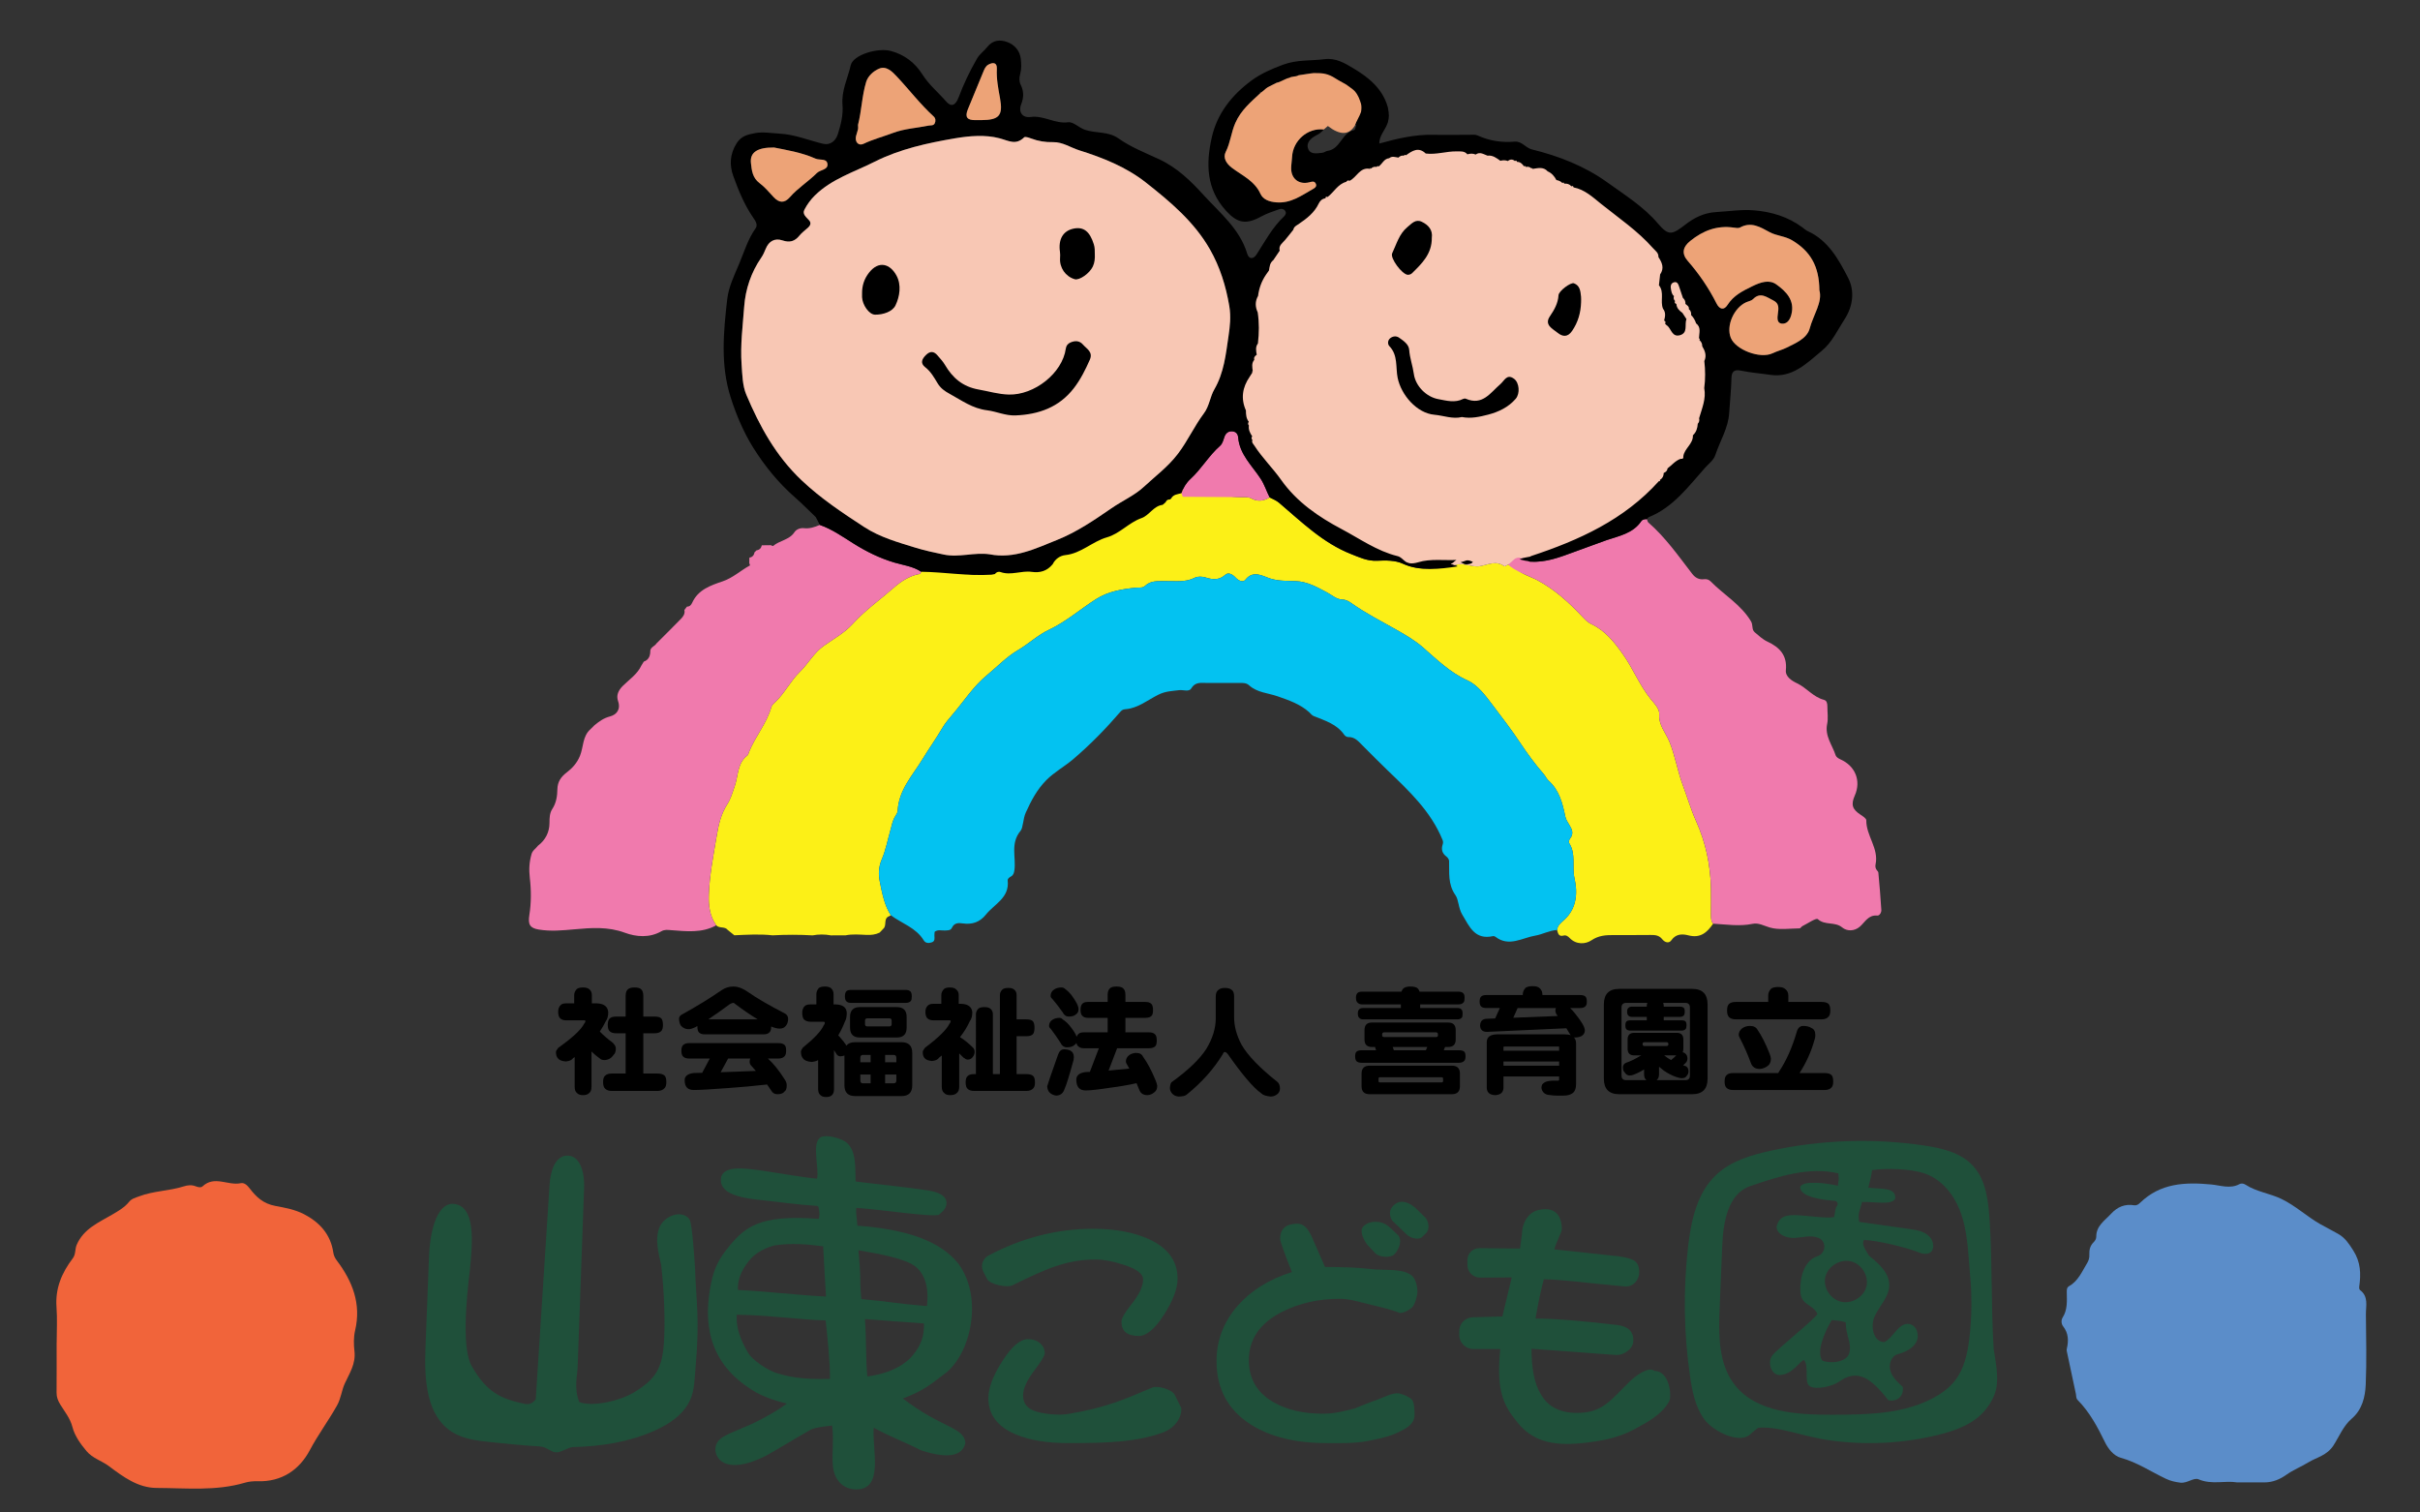
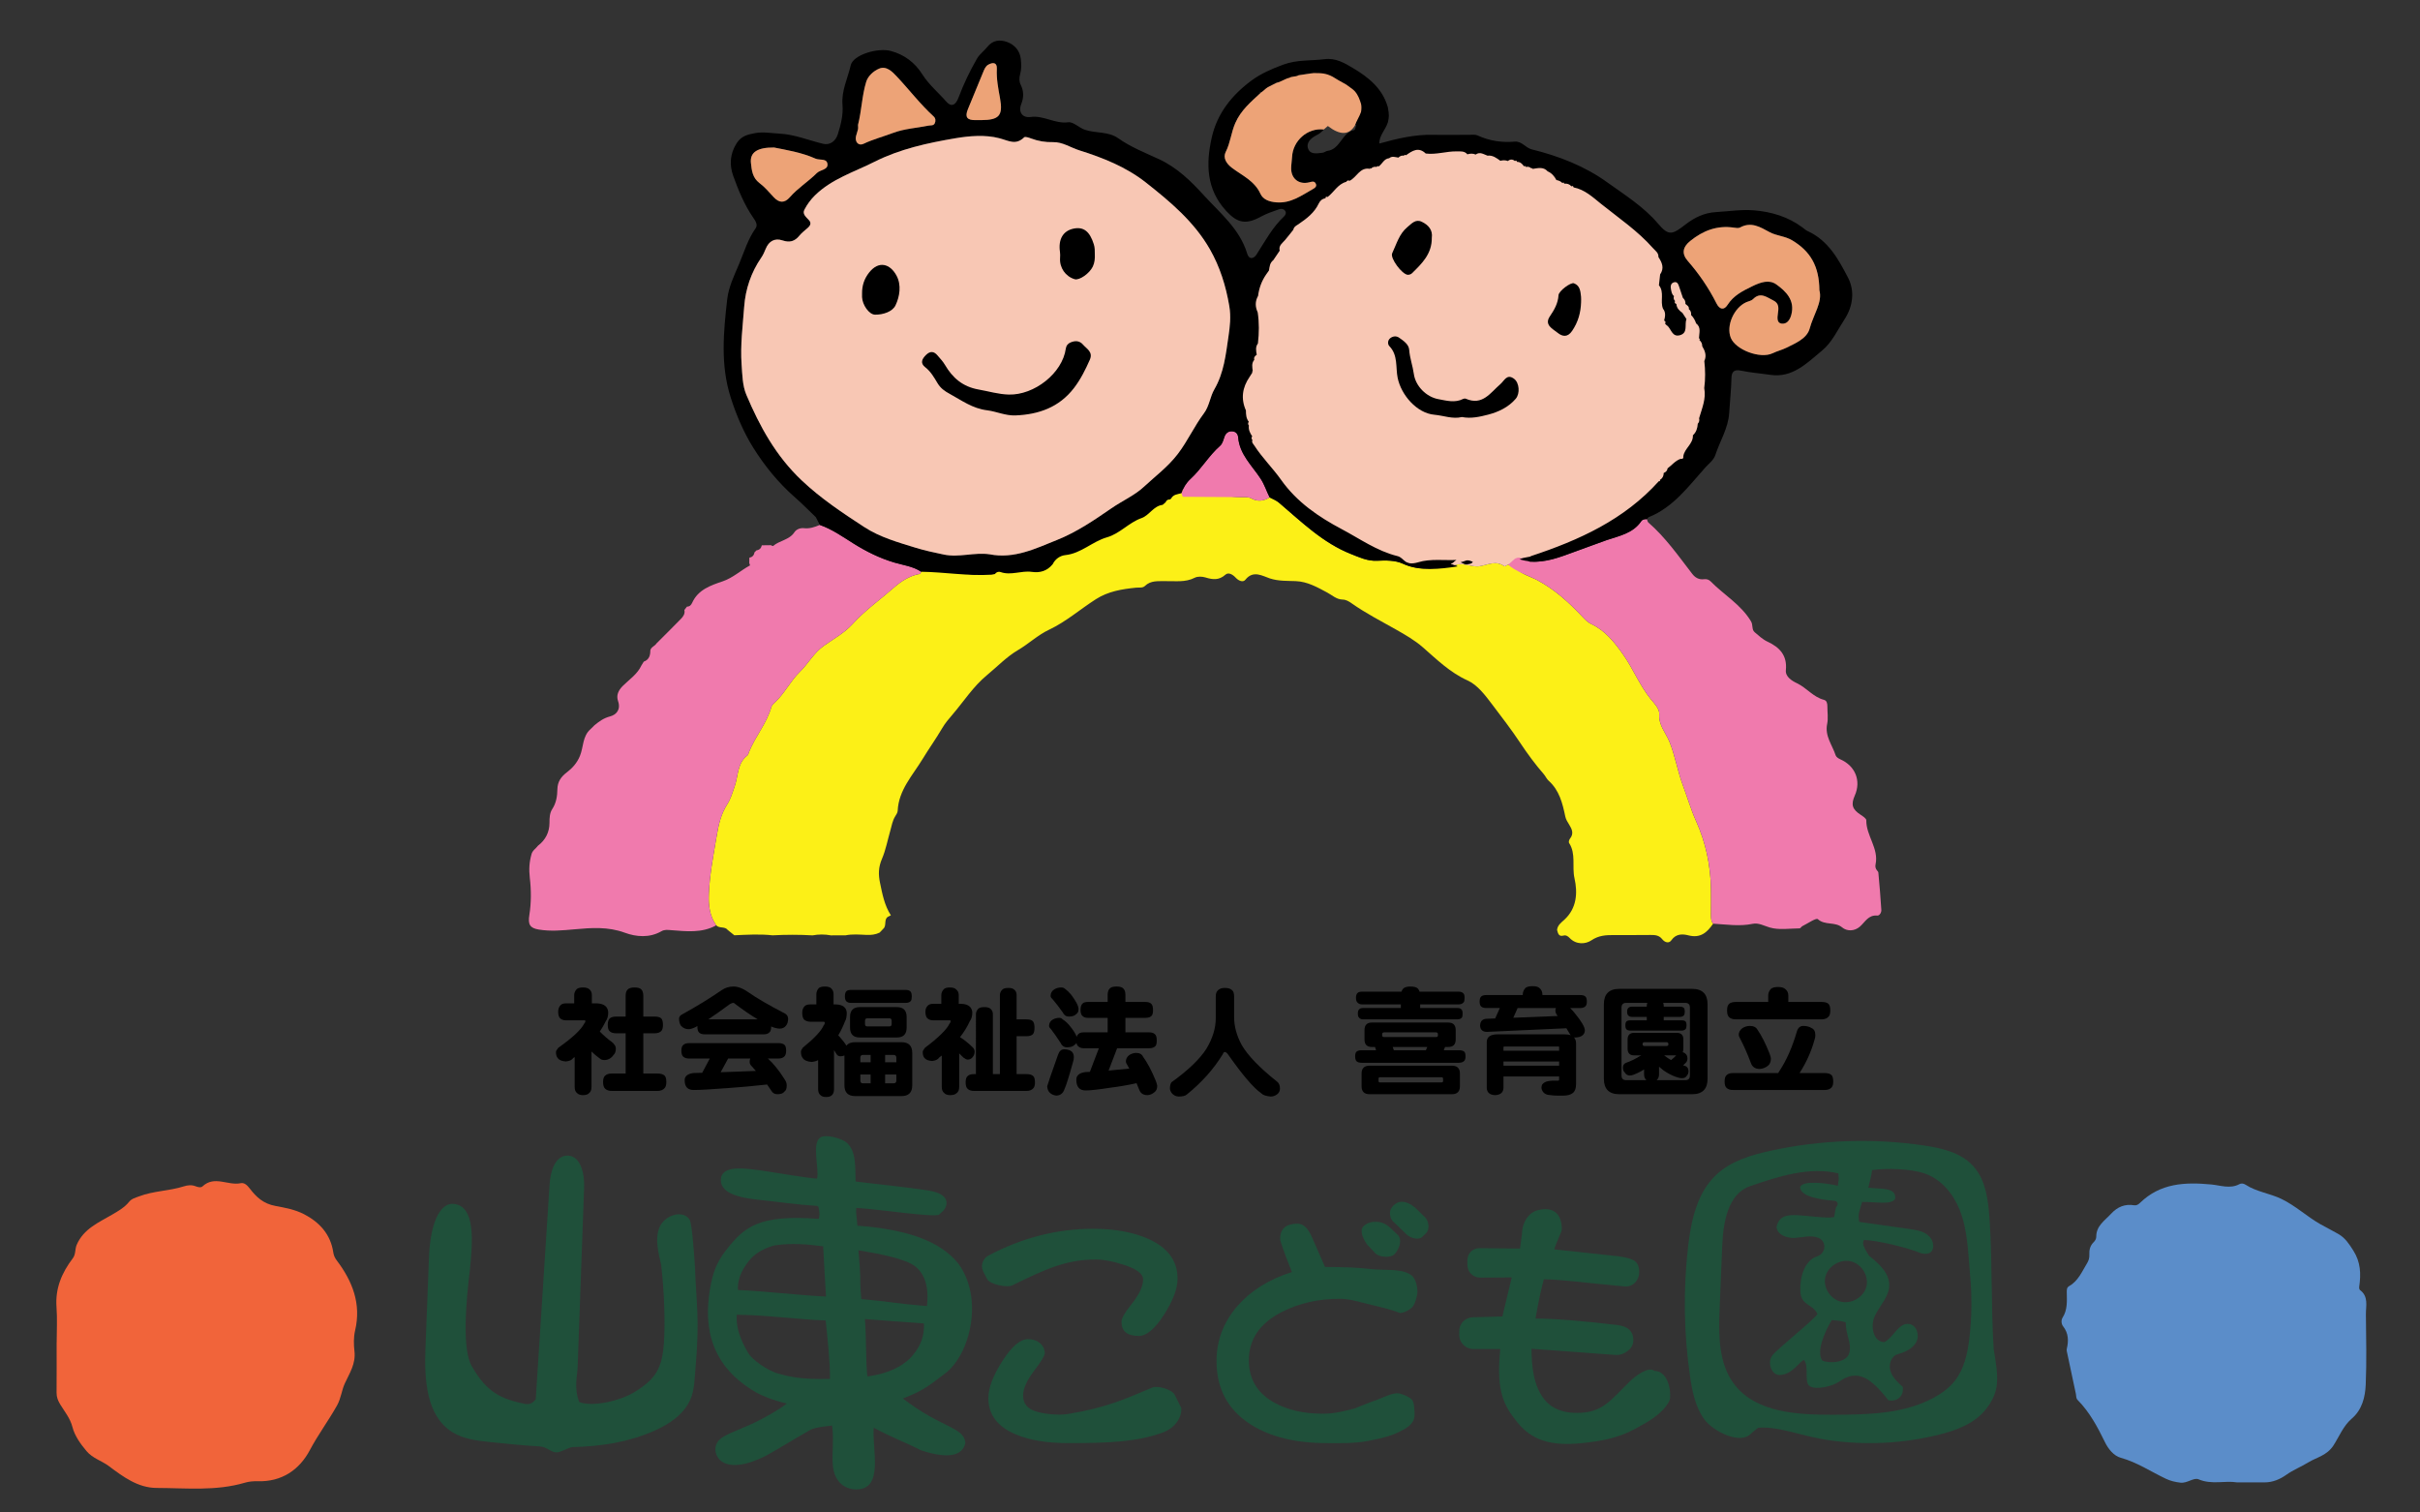
<svg xmlns="http://www.w3.org/2000/svg" version="1.1" id="レイヤー_1" x="0px" y="0px" viewBox="0 0 1280 800" style="enable-background:new 0 0 1280 800;" xml:space="preserve">
  <rect x="0" y="0" width="1280" height="800" fill="#333333" stroke="none" />
  <path style="fill:#FCF017;" d="M906.115,488.571c-3.143,4.576-6.666,7.818-13.037,6.173c-3.047-0.787-6.577-0.975-9.033,2.565  c-1.331,1.919-3.523,1.158-4.899-0.581c-1.598-2.018-3.677-2.22-6.007-2.192c-6.557,0.079-13.115,0.041-19.673,0.045  c-4.12,0.003-7.834,0.173-11.731,2.786c-3.089,2.071-7.976,2.413-11.456-1.174c-0.941-0.97-1.899-1.699-3.352-1.323  c-2.578,0.666-2.863-1.277-3.352-2.981c0.244-2.51,2.161-3.88,3.793-5.367c6.716-6.12,7.124-14.368,5.42-21.97  c-1.395-6.221,0.905-12.934-2.875-18.7c-0.305-0.465,0.043-1.705,0.491-2.259c2.185-2.7,1.037-5.043-0.47-7.488  c-0.824-1.337-1.677-2.613-2.027-4.29c-1.449-6.955-3.143-13.837-8.807-18.881c-1.047-0.932-1.617-2.377-2.555-3.457  c-4.562-5.248-8.637-10.794-12.506-16.617c-4.628-6.966-9.793-13.646-14.853-20.341c-3.62-4.791-7.739-10.262-12.914-12.59  c-9.331-4.198-16.282-11.095-23.622-17.494c-4.407-3.842-9.403-6.698-14.22-9.422c-7.926-4.482-16.022-8.627-23.493-13.89  c-1.415-0.997-2.935-1.956-4.826-1.997c-3.23-0.07-5.467-2.303-8.112-3.716c-5.232-2.795-10.427-5.786-16.638-6.036  c-4.565-0.184-9.011,0.071-13.68-1.427c-3.785-1.214-8.78-4.594-12.966,0.696c-1.26,1.593-3.616,0.522-5.079-1.051  c-1.534-1.65-3.811-3.108-5.476-1.624c-3.402,3.032-6.68,2.666-10.531,1.473c-1.744-0.54-4.143-0.649-5.683,0.142  c-5.042,2.59-10.335,1.67-15.555,1.799c-3.814,0.094-7.678-0.501-10.852,2.585c-1.155,1.123-3.011,0.709-4.607,0.869  c-7.442,0.744-14.727,1.909-21.283,6.101c-8.297,5.306-15.795,11.91-24.725,16.122c-6.069,2.862-10.849,7.514-16.588,10.867  c-5.832,3.408-10.91,8.735-16.326,13.205c-7.211,5.952-12.185,13.797-18.166,20.788c-1.965,2.297-3.926,4.562-5.487,7.238  c-3.264,5.597-7.069,10.876-10.434,16.418c-5.251,8.648-12.605,16.302-13.109,27.268c-0.047,1.025-0.781,2.071-1.356,3.009  c-1.432,2.338-1.812,4.951-2.55,7.513c-1.429,4.962-2.419,10.276-4.358,14.779c-1.992,4.625-1.988,8.412-1.088,12.765  c1.234,5.973,2.36,11.988,5.752,17.244c-0.342,0.169-0.684,0.338-1.025,0.507c-3.09,1.244-0.949,4.864-2.99,6.584  c-0.646,0.682-1.292,1.364-1.936,2.046c-2.168,1.051-4.437,1.32-6.85,1.221c-3.752-0.155-7.527-0.534-11.266,0.235  c-2.55,0.002-5.101,0.003-7.65,0.004c-3.234-0.609-6.469-0.609-9.704-0.001c-7.053-0.422-14.107-0.394-21.16-0.023  c-6.739-0.747-13.481-0.325-20.222-0.024c-1.151-0.926-2.301-1.851-3.453-2.774c-1.531-2.075-4.472-0.71-6.119-2.502  c-3.497-4.95-4.153-10.471-3.92-16.41c0.412-10.489,2.45-20.718,4.178-31.008c0.969-5.769,2.263-11.463,5.471-16.45  c1.947-3.026,2.876-6.389,4.031-9.708c1.935-5.56,1.302-12.19,6.76-16.316c0.444-0.336,0.547-1.136,0.785-1.73  c3.316-8.285,9.426-15.183,11.865-23.921c0.274-0.982,1.307-1.806,2.109-2.577c4.966-4.776,8.04-11.153,12.894-15.885  c4.535-4.422,7.404-10.111,12.905-13.958c5.147-3.6,10.956-6.869,15.117-11.472c6.514-7.205,14.399-12.702,21.576-19.021  c3.828-3.371,8.579-6.57,14.121-7.457c0.956-2.762,3.32-3.875,5.016-3.911c6.583-0.139,12.77,2.642,19.25,3.751  c3.759,0.643,6.52,1.544,10.365-2.102c0.596-0.114,10.359,0.614,10.956,0.5c8.721,2.633,10.667-3.261,19.429-3.25  c2.665,0.003,5.198-0.205,5-3.25l4-2.5c5.868-2.949,6.936-2.966,12.75-6.75c4.609-2.999,10.313-3.121,15.5-5.5  c4.29-1.968,4.972-5.533,9.5-7c5.299-1.717,7.913-5.33,12-8.697c0.522-0.45,3.728-1.584,4.25-2.034c1.287,0.315,3.796-1.182,4-2.52  c0.192-0.179,3.269-2.625,3.5-2.75c2.071-0.317,2.68,2.067,4.75,1.75c10.245,0.064,19.109,3.648,29.355,3.71  c1.913,0.012,3.868-0.247,5.65,0.719c3.313,1.795,6.467,1.328,9.535-0.606c1.66,0.917,3.44,1.523,4.956,2.81  c11.951,10.144,23.222,21.299,38.173,27.178c4.393,1.727,8.659,3.787,13.779,3.518c4.51-0.237,9.604-0.275,13.532,1.553  c9.044,4.209,17.878,2.368,26.891,1.045c4.701-2.17,9.363,1.053,13.782,0.311c4.475-0.752,8.61-3.211,13.04,0.015  c0.293,0.213,1.333-0.601,2.026-0.937c1.364,0.637,2.727,1.274,4.091,1.91c3.076,3.405,7.654,4.412,11.45,6.448  c9.228,4.948,16.63,11.782,23.657,19.204c1.462,1.544,2.905,3.083,4.751,3.945c7.416,3.463,12.152,9.49,16.758,15.983  c5.364,7.561,8.727,16.298,14.579,23.557c1.959,2.43,4.833,5.153,4.629,8.229c-0.377,5.708,3.429,9.747,5.298,14.256  c3.112,7.508,4.273,15.465,7.098,22.997c2.377,6.337,4.305,13.01,7.057,19.126c5.18,11.515,7.627,23.371,7.901,35.825  c0.099,4.49,0.013,8.985,0.013,13.477C905,485.288,904.88,487.079,906.115,488.571z" />
-   <path style="fill:#03C2F1;" d="M471.216,484.152c-3.393-5.255-4.518-11.271-5.752-17.244c-0.899-4.353-0.903-8.139,1.088-12.765  c1.939-4.503,2.929-9.817,4.358-14.779c0.738-2.563,1.118-5.175,2.55-7.513c0.575-0.938,1.309-1.984,1.356-3.009  c0.504-10.966,7.858-18.62,13.109-27.268c3.365-5.542,7.17-10.821,10.434-16.418c1.561-2.676,3.521-4.941,5.487-7.238  c5.981-6.99,10.954-14.836,18.166-20.788c5.416-4.47,10.493-9.796,16.326-13.205c5.739-3.354,10.519-8.006,16.588-10.867  c8.931-4.211,16.429-10.816,24.725-16.122c6.555-4.192,13.84-5.357,21.283-6.101c1.596-0.16,3.452,0.254,4.607-0.869  c3.174-3.085,7.038-2.491,10.852-2.585c5.22-0.129,10.513,0.791,15.555-1.799c1.539-0.791,3.938-0.682,5.683-0.142  c3.852,1.192,7.13,1.559,10.531-1.473c1.665-1.484,3.942-0.026,5.476,1.624c1.463,1.573,3.819,2.644,5.079,1.051  c4.186-5.29,9.18-1.91,12.966-0.696c4.669,1.498,9.115,1.243,13.68,1.427c6.211,0.25,11.406,3.241,16.638,6.036  c2.645,1.413,4.883,3.646,8.112,3.716c1.891,0.041,3.411,1,4.826,1.997c7.471,5.263,15.567,9.408,23.493,13.89  c4.817,2.724,9.813,5.58,14.22,9.422c7.34,6.399,14.292,13.296,23.622,17.494c5.174,2.328,9.293,7.799,12.914,12.59  c5.059,6.695,10.225,13.375,14.853,20.341c3.869,5.823,7.944,11.369,12.506,16.617c0.938,1.079,1.509,2.524,2.555,3.457  c5.664,5.045,7.358,11.926,8.807,18.881c0.349,1.676,1.202,2.953,2.027,4.29c1.508,2.445,2.655,4.788,0.47,7.488  c-0.448,0.554-0.796,1.794-0.491,2.259c3.78,5.766,1.48,12.48,2.875,18.7c1.705,7.602,1.296,15.85-5.42,21.97  c-1.633,1.488-3.55,2.857-3.793,5.367c-4.086,0.258-7.982,2.411-11.482,2.972c-6.735,1.079-13.974,6.175-21.06,0.671  c-0.348-0.27-0.938-0.474-1.345-0.385c-9.65,2.11-12.417-4.962-16.295-11.419c-2.07-3.448-1.849-7.78-3.565-10.227  c-4.159-5.928-3.158-11.981-3.387-18.184c-0.03-0.81-0.783-1.807-1.487-2.338c-2.268-1.71-2.71-3.84-1.882-6.39  c0.255-0.786,0.26-1.469-0.073-2.292c-6.133-15.131-17.721-25.935-29.129-36.898c-4.475-4.3-8.835-8.721-13.22-13.113  c-2.15-2.154-4.08-4.575-7.611-4.448c-0.661,0.024-1.593-0.542-1.988-1.118c-3.919-5.71-10.199-7.55-16.133-9.941  c-1.127-0.454-1.698-1.401-2.523-2.133c-4.811-4.27-10.551-6.218-16.614-8.347c-4.955-1.74-10.862-1.949-15.074-5.792  c-1.477-1.347-3.192-1.294-4.961-1.291c-5.778,0.008-11.556-0.025-17.334,0.017c-3.084,0.022-6.197-0.745-8.383,2.939  c-1.131,1.906-4.215,0.595-6.4,0.875c-3.733,0.479-7.114,0.482-11.052,2.444c-5.516,2.749-10.727,7.139-17.348,7.631  c-1.008,0.075-1.78,0.364-2.482,1.179c-7.81,9.078-16.217,17.694-25.284,25.384c-4.437,3.763-9.795,6.663-14.039,10.941  c-4.929,4.967-8.04,10.878-10.895,17.231c-1.509,3.357-1.325,7.889-2.74,9.59c-5.572,6.701-2.256,14.028-3.268,20.938  c-0.198,1.35-0.527,2.499-1.789,3.19c-0.881,0.482-1.855,1.204-1.749,2.142c1.039,9.184-7.081,12.447-11.547,18.061  c-3.154,3.965-7.236,5.362-12.226,4.637c-2.223-0.323-4.496-0.371-5.723,2.306c-0.711,1.553-2.373,1.362-3.819,1.439  c-1.71,0.091-3.525-0.636-5.309,0.684c-0.046,0.687-0.183,1.469-0.13,2.238c0.091,1.317,0.272,2.711-1.242,3.289  c-1.587,0.606-3.43,0.613-4.364-0.934C484.549,490.688,477.076,488.493,471.216,484.152z" />
  <path style="fill:#F07AAD;" d="M433.622,277.647c6.527,2.282,12.086,6.25,17.89,9.88c6.693,4.186,13.715,7.687,21.463,10.001  c4.742,1.416,9.958,1.999,14.256,4.886c-0.168,0.366-0.333,0.732-0.498,1.099c-5.543,0.887-10.293,4.086-14.121,7.457  c-7.177,6.319-15.062,11.816-21.576,19.021c-4.16,4.602-9.97,7.872-15.117,11.472c-5.501,3.847-8.37,9.537-12.905,13.958  c-4.854,4.732-7.928,11.109-12.894,15.885c-0.802,0.771-1.835,1.595-2.109,2.577c-2.44,8.739-8.55,15.636-11.865,23.921  c-0.238,0.594-0.34,1.394-0.785,1.73c-5.458,4.126-4.826,10.756-6.76,16.316c-1.155,3.319-2.084,6.682-4.031,9.708  c-3.209,4.987-4.502,10.681-5.471,16.45c-1.728,10.289-3.767,20.519-4.178,31.008c-0.233,5.94,0.423,11.46,3.92,16.412  c-7.621,4.217-15.841,3.18-23.96,2.564c-1.81-0.137-3.39-0.377-5.052,0.581c-6.276,3.616-13.355,2.992-19.323,0.787  c-8.927-3.299-17.775-2.613-26.585-1.816c-6.413,0.581-12.651,1.182-19.031,0.118c-4.646-0.775-5.706-2.745-4.917-7.645  c1.034-6.418,1.021-13.181,0.253-19.653c-0.524-4.414-0.293-8.43,0.898-12.554c0.487-1.985,2.31-2.953,3.405-4.474  c4.006-3.023,6.095-7.212,6.1-12.059c0.003-2.651,0.084-5.236,1.451-7.317c2.143-3.261,2.668-6.853,2.729-10.468  c0.066-3.962,1.928-6.611,4.837-8.839c3.079-2.358,5.522-5.009,7.086-8.799c1.937-4.693,1.304-10.424,5.593-14.158  c0.69-0.684,1.379-1.367,2.067-2.051c2.483-2.036,4.879-3.821,8.269-4.704c3.371-0.879,5.789-3.623,4.241-8.122  c-1.034-3.007,0.103-5.635,2.565-8.068c3.449-3.409,7.693-6.178,9.818-10.81c0.408-0.658,0.817-1.316,1.223-1.975  c2.801-1.009,3.479-3.26,3.456-5.92c0.37-1.88,2.422-2.278,3.279-3.727c4.325-4.331,8.69-8.625,12.955-13.016  c1.198-1.233,2.228-2.704,1.785-4.65c0.457-0.597,0.914-1.193,1.37-1.789c1.488,0.01,2.211-0.842,2.805-2.138  c3.15-6.872,9.756-9.08,16.105-11.244c5.454-1.859,9.539-5.777,14.438-8.422c0.066-0.036-0.253-0.786-0.392-1.202  c0.015-0.952,0.03-1.903,0.043-2.855c1.537-0.317,2.47-1.216,2.689-2.801c0.362-0.368,0.724-0.737,1.084-1.105  c1.581-0.208,2.486-1.134,2.816-2.665c1.585-0.02,3.169-0.04,4.753-0.062c0.416,0.151,1.053,0.559,1.216,0.418  c3.412-2.95,8.551-3.118,11.301-7.297c0.95-1.444,2.94-2.36,5.087-2.107C428.243,279.728,430.96,278.766,433.622,277.647z" />
  <path style="fill:#F07AAD;" d="M810.753,297.144c9.083,0.065,15.93-3.227,24.364-6.122c4.88-1.675,9.877-3.697,14.713-5.346  c6.249-2.131,13.942-3.511,18.253-9.989c0.645-0.97,1.874-1.129,3.032-1.095c0.237,0.595,0.307,1.382,0.736,1.757  c9.083,7.909,15.919,17.728,23.206,27.166c1.558,2.018,3.545,3.189,6.241,2.852c1.315-0.164,2.535,0.157,3.524,1.165  c7.004,7.143,16.022,12.205,21.349,21.143c1.154,1.936,0.242,4.323,1.929,5.73c2.172,1.812,4.162,3.778,6.872,5.036  c6.246,2.899,10.421,7.169,9.624,15.03c-0.349,3.447,3.146,5.623,5.909,6.937c5.084,2.419,8.575,7.295,14.23,8.756  c1.599,0.413,1.829,2.063,1.822,3.591c-0.015,3.051,0.503,6.209-0.113,9.131c-1.353,6.425,2.724,11.182,4.49,16.632  c0.288,0.889,1.503,1.687,2.471,2.112c7.901,3.466,11.098,11.328,7.67,19.095c-2.16,4.894-1.377,7.324,3.077,10.239  c1.178,0.771,3.007,1.948,2.993,2.917c-0.116,8.166,6.694,14.841,4.898,23.285c-0.256,1.202-0.029,2.206,0.709,3.15  c0.295,0.378,0.726,0.785,0.764,1.209c0.587,6.622,1.205,13.244,1.583,19.88c0.065,1.144-0.903,2.984-2.17,2.867  c-4.737-0.438-6.415,3.439-9.199,5.861c-2.896,2.52-6.834,2.505-9.336,0.424c-3.831-3.186-9.062-0.952-12.892-4.378  c-0.909-0.813-5.372,2.307-8.17,3.678c-0.556,0.272-0.973,1.185-1.458,1.189c-5.309,0.04-10.921,0.98-15.816-0.468  c-2.987-0.883-5.923-2.581-8.973-1.944c-7.049,1.473-13.987,0.311-20.97-0.06c-1.234-1.492-1.115-3.284-1.115-5.048  c0-4.492,0.086-8.987-0.013-13.477c-0.274-12.454-2.721-24.31-7.901-35.825c-2.752-6.116-4.68-12.789-7.057-19.126  c-2.826-7.532-3.986-15.489-7.098-22.997c-1.869-4.509-5.675-8.547-5.298-14.256c0.203-3.076-2.67-5.799-4.629-8.229  c-5.852-7.26-9.215-15.996-14.579-23.557c-4.606-6.493-9.342-12.52-16.758-15.983c-1.846-0.862-3.289-2.401-4.751-3.945  c-7.027-7.422-14.429-14.256-23.657-19.204c-3.796-2.035-12.475-4.966-15.54-8.358c-0.018-2.327,3.974-2.564,4.282-4.711  c1.19-0.002,6.628,0.261,7.818,0.259C809.66,295.016,810.222,296.611,810.753,297.144z" />
  <path style="fill:#F07AAD;" d="M624.868,260.869c1.003-2.909,2.5-5.432,4.829-7.568c5.767-5.289,9.671-12.264,15.578-17.453  c1.523-1.338,1.764-3.352,2.485-5.116c0.737-1.805,2.144-2.78,4.152-2.583c1.899,0.186,2.842,1.47,2.987,3.216  c0.754,9.045,7.425,14.973,11.936,21.924c2.061,3.175,3.052,6.579,4.7,9.79c-3.064,1.929-6.218,2.396-9.53,0.601  c-1.782-0.966-3.737-0.707-5.65-0.719c-10.245-0.063-20.491-0.127-30.737-0.188C625.368,262.139,625.118,261.504,624.868,260.869z" />
  <path style="fill:#F8C7B4;" d="M808.412,295.257c-1.19,0.002-2.38,0.003-3.559,0.011c-3.514-1.378-4.858,1.972-7.135,3.298  c-0.693,0.336-1.734,1.15-2.026,0.937c-4.43-3.227-8.564-0.767-13.04-0.015c-4.419,0.742-9.081-2.481-13.782-0.311  c-0.216-1.205-2.611-0.223-2.87-1.676c-6.126,0.324-8.31-0.748-15,0.5c-4.189,1-7.833-0.167-12.333-3.167  c-10.811-2.645-21.235-8.749-30.833-13.833c-12.16-6.441-23.662-14.872-32-26.667c-4.387-6.206-10.008-10.517-14.167-17  c-0.6-0.935-2.858-2.539-2.333-3.833c0.457-0.679-0.244-2.873-0.833-3.5c-1.166-1.728-1.187-2.981-0.847-5.167  c-0.019-0.655-0.966-1.675-0.986-2.333c-1.398-1.766-0.305-3.383-0.313-5.5c-2.239-6.232-2.695-13.078,0.98-18.667  c0.48-0.756,1.855-2.415,2.333-3.167c0.282-0.197-0.371-2.17-0.5-2.5c-0.251-2.075-0.067-2.18,1.5-4c0.43-0.885,1.568-1.443,2-2.333  c-0.353-2.046-2.575-4.141-1.167-6c0.1-4.889-7.465-6.243,0.5-15.333c-1.346-2.925-0.131-7.312,1.5-10.167  c0.715-3.994,2.392-7.27,3.833-11c0.53-0.751,2.14-1.422,2.667-2.167c0.76-1.813,1.903-3.848,2.667-5.667  c1.13-1.674,1.371-3.251,2.5-4.922c1.074-4.539,4.852-6.786,6.056-11.245c0.323-1.646,2.2-0.279,3.454-1.034  c0-0.002,1.49-1.991,1.49-1.991c4.3-2.921,7.691-5.731,10-10.642c0.669-1.423,2.254-3.139,4-3.333  c0.378-0.236,2.451-1.261,2.833-1.5c3.357-2.573,3.531-6.133,8-7.333c0.571-0.177,2.426-0.654,3-0.833  c3.842-1.745,4.343-7.618,9.833-6.5c0.148-0.045,2.515-0.106,2.667-0.167c0.848-0.831,1.337-0.765,2.5-0.5  c0.336-0.076,1.828-2.756,2.167-2.833c1.984-1.31,0.211-2.755,3.021-3c1.635-0.108,3.506,0.444,5.146,0.333  c0.78-0.828,1.527-0.359,2.667-0.167c0.372-0.071,1.792-2.428,2.167-2.5c3.307-2.343,7.662-2.037,11.5,1.667  c3.614,0.398,6.855-0.435,10.5-1c3.692-0.572,7.694-0.57,11.333,1.167c1.476-0.446,2.724-0.647,4.167,0  c2.162-0.582,3.788,0.308,5.833,1c2.766-0.356,5.457,0.385,7.5,1.833c1.303,0.677,3.329,0.026,4.667-0.333  c1.257-1.013,1.262-0.401,2.5,0.667c0.345,0.135,4.318,0.198,4.667,0.333c1.754-0.008,0.772,1.168,1.667,2.5  c0.343,0.113,1.321,1.219,1.667,1.333c1.137-0.278,1.007-0.159,1.833,0.667c0.17,0.088,2.815,0.112,3,0.167  c2.808-0.38,3.008-1.258,5.333,1.333c1.137,1.93,2.189,2.739,4,4c1.226,0.227,2.318,0.733,3.182,1.667  c0.304,0.094,1.176,1.071,1.485,1.167c1.497-0.12,3.671-0.034,4.667,1.167c0.385,0.184,2.249,0.815,2.638,1  c5.869,1.108,8.924,5.495,13.196,8.924c9.384,7.532,17.619,13.955,25.667,23.076c1.236,1.4,4.155,4.086,4,6.333  c1.413,2.955,6.038,13.652,8.667,11.5c3.316,1.284,0.346,6.885,2.718,8.667c0.985,0.837,2.861,1.883,2.782,3.167  c0.317,1.099,0.875,2.514,2.167,2.975c1.043,0.799,0.952,2.782,0.833,4.025c0.542,1.664,1.201,2.489,2.833,3.5  c2.798,2.135,0.741,3.798,0.667,6.5c0.069,0.355,1.43,1.975,1.5,2.333c1.007,0.855,0.705,2.381,0.667,3.714  c1.425,2.469,1.186,5.444,1.167,8.119c0.549,4.769-0.187,10.076-0.833,14.833c0.554,5.559-0.435,10.595-0.833,16  c0.257,1.088,0.453,3.672-0.333,4.5c-0.86,2.036-3.305,3.291-4.167,5.333c0.235,4.57-3.402,6.314-4,10.5  c-0.473,0.455-5.598,6.446-5.667,4.297c-2.824,0.977-1.21,0.501-3.5,2.203c-0.681,0.812-1.816,1.519-2.5,2.333  c0.008,1.599,0.042,3.162-1.333,4c-0.335,0.085-2.627,1.151-2.667,1.5c-18.313,20.389-40.983,30.636-66.333,39  C810.534,295.879,808.885,294.873,808.412,295.257z" />
  <path d="M526.217,303.63c-0.596,0.114-1.193,0.228-1.789,0.342c-12.453,0.804-24.781-1.395-37.194-1.558  c-4.302-2.887-9.518-3.47-14.259-4.886c-7.748-2.314-14.77-5.815-21.463-10.001c-5.803-3.63-11.363-7.597-17.89-9.88  c-0.706-1.37-1.412-2.74-2.118-4.11c-3.686-3.519-7.248-7.181-11.084-10.529c-8.759-7.647-16.137-16.792-22.112-26.381  c-4.977-7.988-8.886-17.154-11.844-26.46c-5.458-17.172-3.804-34.556-1.82-51.887c0.739-6.455,3.692-12.551,6.251-18.586  c2.701-6.37,4.616-13.089,8.714-18.854c1.381-1.943,0.025-3.907-1.218-5.716c-4.648-6.767-7.765-14.332-10.522-21.974  c-2.122-5.883-1.853-11.664,1.801-17.445c2.501-3.957,6.185-4.608,9.708-5.294c4.151-0.809,8.544,0.038,12.823,0.255  c8.188,0.415,15.49,3.574,23.209,5.397c3.552,0.839,6.557-1.364,7.723-5.023c1.603-5.032,2.933-10.364,2.492-15.501  c-0.651-7.597,2.777-14.092,4.353-21.028c1.251-5.501,14.248-9.432,21.25-7.547c7.212,1.942,12.768,6.254,16.603,12.34  c3.495,5.547,8.483,9.595,12.667,14.425c2.625,3.03,4.926,2.075,6.53-2.203c2.683-7.156,5.975-14.046,9.807-20.639  c1.336-2.298,3.727-3.957,5.402-6.091c2.86-3.644,6.749-3.935,10.449-2.584c3.866,1.411,6.704,4.478,7.223,8.867  c0.319,2.69,0.431,5.459-0.325,8.134c-0.547,1.932-0.591,3.84,0.292,5.64c1.655,3.375,1.691,6.594,0.279,10.179  c-1.638,4.158,0.517,7.448,4.978,6.844c6.949-0.94,12.807,3.709,19.804,2.804c2.827-0.365,5.749,2.933,9.019,4.004  c5.776,1.892,12.324,0.761,17.55,4.471c6.643,4.714,14.305,7.687,21.526,11.044c9.765,4.54,16.988,11.735,23.734,19.131  c8.588,9.415,19.004,17.792,22.917,30.875c0.938,3.135,3.362,2.855,4.966,0.355c4.49-7,8.409-14.389,14.59-20.172  c0.832-0.778,1.25-2.004,0.38-3.049c-0.797-0.958-2.06-1.041-3.122-0.651c-3.155,1.161-6.424,2.167-9.346,3.782  c-8.051,4.448-12.554,3.642-18.558-2.87c-10.609-11.505-10.803-24.988-7.639-38.992c2.885-12.768,10.801-22.509,21.032-30.048  c4.884-3.599,10.609-6.112,16.631-8.335c7.523-2.778,14.632-1.983,21.911-2.924c6.038-0.781,10.698,2.085,15.246,4.791  c8.182,4.869,15.537,10.812,18.284,20.65c0.75,4.129,0.692,5.009,0.024,7.976c-1.37,4.161-4.576,6.851-4.541,11.198  c9.506-2.645,18.768-4.84,28.467-4.624c6.416,0.143,12.839-0.018,19.258,0c1.436,0.004,3.053-0.208,4.277,0.354  c6.285,2.884,12.818,3.861,19.663,3.268c3.726-0.323,5.697,3.297,9.036,4.112c14.245,3.476,28.061,8.915,39.748,17.329  c9.275,6.678,19.294,12.877,26.961,21.896c5.723,6.732,7.523,5.903,14.637,0.417c4.504-3.473,9.663-6.132,16.094-6.496  c6.659-0.378,13.369-1.466,20.006-0.924c9.263,0.758,18.096,3.382,25.725,9.087c0.885,0.662,1.721,1.455,2.709,1.902  c10.935,4.943,16.422,15.117,21.41,24.76c3.358,6.492,2.826,14.654-1.902,21.874c-3.751,5.728-6.514,12.091-11.94,16.594  c-8.001,6.64-15.692,14.533-27.271,12.806c-5.189-0.774-10.456-1.153-15.6-2.236c-3.642-0.767-4.954,0.595-5.02,4.087  c-0.115,6.102-0.824,12.19-1.19,18.29c-0.482,8.023-4.841,14.737-7.27,22.101c-0.982,2.979-3.426,4.616-5.3,6.704  c-8.932,9.952-16.891,21.071-29.973,26.324c-0.394,0.158-0.636,0.694-0.948,1.054c-1.158-0.034-2.387,0.125-3.032,1.095  c-4.311,6.479-12.004,7.858-18.253,9.989c-4.836,1.649-9.833,3.671-14.713,5.346c-11.617,4.352-16.602,6.206-25.675,6.148  c-1.312-0.492-3.522-0.774-5.692-1.338c2.417-1.25,5.999-1.145,6.068-1.719c25.357-8.368,49.264-19.213,67.577-39.602  c0.562,0.108,0.775-0.086,0.56-0.649c1.378-0.842,2.021-2.086,2.013-3.685c1.103-0.46,1.91-1.168,2.047-2.439  c2.292-1.704,4.093-4.08,6.917-5.056c1.098,0.191,1.569-0.267,1.421-1.369c0.599-4.189,5.294-6.508,5.059-11.078  c1.799-1.642,2.429-3.777,2.581-6.114c0.788-0.834,0.961-1.818,0.704-2.906c1.515-5.209,3.797-10.288,2.716-15.939  c0.644-4.765,0.591-9.533,0.043-14.302c1.333-2.858,0.376-5.394-1.103-7.856c0.036-1.336-0.5-2.409-1.506-3.264  c0.078-0.123,0.248-0.283,0.216-0.362c-0.101-0.252-0.277-0.473-0.424-0.706c0.074-2.705,1.257-5.63-1.541-7.766  c-0.534-1.669-1.385-3.148-2.633-4.389c0.117-1.244-0.158-2.337-1.201-3.136c0.257-1.474-0.956-1.988-1.795-2.745  c0.079-1.283-0.352-2.353-1.337-3.19c-0.637-1.903-1.266-3.809-1.915-5.709c-0.465-1.36-0.939-3.054-2.77-2.56  c-1.903,0.513-1.955,2.343-1.591,3.938c0.27,1.185,0.422,2.521,1.543,3.356c-0.34,0.995-0.169,1.875,0.589,2.624  c-0.488,0.841-0.057,1.276,0.693,1.571c0.131,2.2,1.546,3.53,3.189,4.706c0.711,1.095,1.423,2.19,2.135,3.284  c-1.142,2.892,1.012,7.365-3.56,8.553c-4.032,1.047-4.478-3.344-6.646-5.159l0.105,0.181c-0.384-0.341-0.768-0.682-1.152-1.022  c0.121-0.676,0.454-1.422-0.566-1.723c0.583-2.18,0.997-4.344-0.585-6.323c-1.628-3.978,0.864-8.669-2.15-12.406  c0.212-1.907,0.425-3.813,0.637-5.72c2.318-3.324,1.018-6.292-0.907-9.198c0.153-2.251-1.644-3.316-2.88-4.716  c-8.048-9.12-18.124-15.926-27.508-23.457c-4.272-3.429-8.602-7.554-14.471-8.662c-0.183-0.609-0.472-0.996-1.158-0.552  c-1-1.202-2.319-1.556-3.816-1.435c-0.145-0.613-0.414-0.83-0.918-0.284c-0.868-0.935-1.977-1.394-3.204-1.621  c-1.066-2.004-2.462-3.677-4.61-4.595c-2.329-2.595-5.224-1.673-8.032-1.293c0.039-0.607-0.181-0.57-0.53-0.214  c-0.832-0.827-1.818-1.094-2.955-0.816c-0.225-0.474-0.541-0.671-1.031-0.34c-0.898-1.333-1.975-2.387-3.729-2.38  c-0.159-0.613-0.438-0.92-1.038-0.405c-1.242-1.069-2.492-1.04-3.749-0.027c-1.31-0.496-2.634-0.471-3.969-0.116  c-2.047-1.451-4.03-3.061-6.797-2.705c-2.039-0.714-3.999-2.253-6.265-0.6c-1.448-0.647-2.915-0.558-4.391-0.112  c-1.514-1.847-3.651-1.527-5.647-1.558c-5.488-0.088-10.842,1.835-16.377,1.131c-3.842-3.705-7.154-1.418-10.461,0.926  c-0.454-0.353-0.815-0.222-1.118,0.214c-1.143-0.191-2.081,0.192-2.86,1.02c-1.658-0.211-3.354-0.999-4.909,0.328  c-2.815,0.247-3.618,3.068-5.602,4.379c-0.439-0.373-0.767-0.261-1.01,0.229c-1.166-0.264-2.165,0.044-3.013,0.875  c-0.298-0.374-0.498-0.467-0.447,0.156c-5.496-1.115-7.064,4.563-10.906,6.308c-0.773-0.47-1.281-0.084-1.717,0.533  c-4.472,1.203-6.48,5.433-9.837,8.006c-0.629-0.163-1.207-0.243-1.14,0.711c-1.751,0.197-2.915,1.337-3.584,2.76  c-2.309,4.911-6.408,7.999-10.708,10.92l0.185-0.086c-1.254,0.753-2.607,1.409-2.93,3.055c-1.459,1.822-2.874,3.681-4.39,5.454  c-1.406,1.644-3.502,2.904-2.795,5.591c-1.13,1.674-2.26,3.348-3.389,5.022c-1.83,1.367-1.967,3.443-2.283,5.444  c-0.53,0.751-1.06,1.503-1.59,2.254c-2.32,3.398-3.676,7.155-4.192,11.226c-1.632,2.861-1.533,5.759-0.187,8.684  c0.83,5.48,0.744,10.966,0.114,16.456c-1.41,1.864-0.969,3.919-0.616,5.964c-0.946,0.636-1.666,1.382-1.292,2.659  c-1.569,1.826-1.075,3.934-0.824,6.009c-0.111,0.051-0.315,0.099-0.316,0.152c-0.006,0.211,0.052,0.423,0.086,0.635  c-0.48,0.756-0.96,1.512-1.44,2.268c-3.827,5.57-4.72,11.461-1.942,17.753c0.01,2.119,0.12,4.212,1.519,5.978  c-0.491,0.671-0.512,1.328,0.059,1.968c-0.339,2.19,0.587,3.991,1.753,5.719c-0.485,0.681-0.484,1.337,0.104,1.962  c-0.523,1.298,0.439,2.032,1.039,2.966c4.159,6.482,9.747,11.894,14.134,18.1c8.338,11.795,19.87,19.618,32.03,26.059  c9.599,5.084,18.696,11.622,29.507,14.267c3.795,0.928,3.529,5.483,11.05,3.255c6.229-1.957,14.02-0.883,20.146-1.207  c-2.5,1.667-1,1.333-3,2c1.537,1.01,3.372,0.718,3.5,1.435c-9.011,1.324-19.81,2.739-28.854-1.469  c-3.927-1.828-9.022-1.789-13.532-1.553c-5.12,0.269-9.386-1.791-13.779-3.518c-14.951-5.879-26.223-17.034-38.173-27.178  c-1.516-1.287-3.296-1.893-4.96-2.805c-1.648-3.21-2.639-6.614-4.7-9.79c-4.512-6.951-11.182-12.879-11.936-21.924  c-0.145-1.746-1.088-3.029-2.987-3.216c-2.007-0.197-3.415,0.778-4.152,2.583c-0.721,1.765-0.961,3.778-2.485,5.116  c-5.907,5.188-9.811,12.164-15.578,17.453c-2.329,2.136-3.825,4.659-4.829,7.568c-2.03,0.549-4.322,0.597-5.462,2.852  c-0.23,0.126-0.441,0.278-0.633,0.456c-1.143-0.096-1.85,0.475-2.268,1.486c-0.522,0.45-1.044,0.9-1.567,1.35  c-4.857,0.578-7.034,5.563-11.166,7.007c-6.729,2.352-11.393,8.201-18.269,10.159c-7.723,2.2-13.643,8.529-22.037,9.411  c-2.709,0.285-5.317,2-6.679,4.807c0,0-0.108,0.114-0.107,0.115c-2.879,3.471-6.576,4.579-10.965,3.944  c-5.496-0.795-10.975,2.071-16.527,0.088C528.229,302.202,526.956,302.569,526.217,303.63z M710.656,44.219  c-1.5-0.656-1.381-0.829-1.5-0.875c-0.174-0.067-2.956-1.637-4.281-2.438c0.063-0.024-1.003-0.501-1.156-0.531  c-3.841-0.751-6.92-0.292-10.313-1.618c0.188-0.019-3.914,0.65-6.528,1.041c0.16,0.087-8.942,3.689-11.238,4.189  c0.817-0.226,0.722-0.36-0.045-0.382c-0.141-0.004-0.287,0.131-0.43,0.203c-1.572,0.792-3.144,1.584-4.715,2.376  c0.116,0.054,0.229,0.145,0.348,0.153c0.155,0.011,0.316-0.044,0.474-0.071c-1.461,0.912-2.921,1.824-4.382,2.736  c-0.109-0.172-0.218-0.343-0.327-0.514c-0.103,0.097-0.206,0.194-0.308,0.291c0.159,0.126,0.319,0.251,0.478,0.377  c-5.099,4.766-10.384,9.099-13.377,15.961c-2.169,4.972-2.568,10.352-5.039,15.228c-1.536,3.03,0.153,6.079,3.385,8.503  c5.365,4.025,11.865,6.81,14.962,13.63c1.38,3.039,4.606,4.236,8.401,4.55c7.684,0.634,13.268-3.606,19.302-6.994  c1.144-0.642,2.35-1.478,1.523-3.011c-0.791-1.466-2.153-0.89-3.408-0.583c-5.486,1.345-9.638-1.93-9.551-7.589  c0.029-1.916,0.389-3.825,0.476-5.743c0.397-8.744,8.248-15.604,16.782-14.624c-1.094,1.388-2.44,2.331-4.055,3.164  c-2.748,1.418-5.428,3.813-4.211,7.056c1.213,3.233,4.796,2.376,7.608,2.096c0.908-0.091,1.74-0.878,2.653-0.998  c6.83-0.899,7.497-9.691,14.081-10.999c0.576-0.114,0.818-1.912,1.214-2.927c-0.151,0.085-0.306,0.165-0.453,0.258  c-0.135,0.085-0.261,0.182-0.391,0.274c0.715-2.212,2.247-6.028,2.313-6.153C720.066,58.155,711.756,44.847,710.656,44.219z   M523.486,293.198c12.997,2.562,24.413-3.132,35.687-7.632c10.233-4.085,19.558-10.418,28.718-16.735  c5.623-3.877,12.302-6.853,17.024-11.242c6.062-5.635,12.864-10.664,18.077-17.502c5.227-6.856,8.69-14.677,13.819-21.499  c2.829-3.763,3.239-8.789,5.484-12.644c5.114-8.782,6.07-18.485,7.481-28.03c0.764-5.169,1.384-10.415,0.434-16.022  c-1.81-10.685-4.978-20.775-10.25-30.022c-8.3-14.558-21.061-25.256-33.975-35.407c-10.28-8.081-22.569-13.016-34.995-16.908  c-4.652-1.457-9.008-4.488-13.928-4.366c-4.152,0.103-7.924-0.535-11.717-1.957c-1.167-0.437-3.103-1.104-3.637-0.586  c-4.462,4.332-8.112,1.793-13.151,0.465c-7.319-1.928-15.747-1.264-23.402,0.046c-14.616,2.5-29.159,5.643-42.638,12.432  c-10.79,5.435-22.607,9.04-31.479,17.777c-2.221,2.187-4.178,4.827-5.585,7.6c-1.225,2.414,1.171,3.976,2.606,5.687  c1.12,1.335,0.556,2.678-0.694,3.781c-1.562,1.379-3.274,2.65-4.575,4.25c-2.447,3.009-5.117,3.747-8.889,2.479  c-4.059-1.364-7.2,0.343-8.868,4.382c-0.671,1.623-1.323,3.193-2.353,4.687c-5.377,7.798-8.372,16.663-9.058,25.941  c-0.752,10.168-2.106,20.372-1.372,30.598c0.386,5.388,0.453,11.17,2.495,16.001c7.068,16.72,15.598,32.358,29.235,45.263  c10.194,9.647,21.568,17.188,33.103,24.716c8.32,5.429,17.975,8.123,27.332,11.002c4.731,1.456,9.789,2.519,14.745,3.565  C507.315,295.037,515.412,291.979,523.486,293.198z M962.327,153.555c-0.104-12.919-4.87-20.685-14.302-26.39  c-3.903-2.36-8.226-2.343-12.012-4.377c-4.884-2.624-9.731-5.747-15.645-2.467c-0.862,0.478-2.23,0.225-3.328,0.064  c-8.827-1.291-16.267,1.585-23.072,7.089c-3.949,3.195-4.606,6.715-1.283,10.518c6.01,6.878,11.123,14.373,15.234,22.53  c1.629,3.232,3.963,3.668,5.8,0.776c3.219-5.07,8.101-7.443,13.183-9.923c4.239-2.069,8.853-3.685,12.658-0.937  c5.135,3.709,9.915,8.372,7.916,16.026c-0.73,2.795-2.339,5.058-5.145,4.702c-2.565-0.326-2.264-3.144-1.975-5.175  c0.401-2.815,0.816-5.519-2.362-7.061c-3.49-1.694-6.854-4.721-10.808-0.682c-0.824,0.842-2.299,1.041-3.466,1.557  c-6.615,2.924-10.818,12.52-8.267,18.861c2.568,6.383,15.589,11.291,22.07,8.198c2.459-1.173,5.183-1.835,7.49-2.987  c4.768-2.381,10.76-4.852,12.175-10.116C959.142,166.494,964.073,159.709,962.327,153.555z M453.828,66.04  c0,0.8,0.13,1.627-0.03,2.394c-0.258,1.238-0.789,2.419-1.057,3.656c-0.645,2.969,1.352,5.228,3.94,3.999  c5.062-2.405,10.431-3.816,15.615-5.764c6.148-2.31,12.558-2.595,18.825-3.884c1.229-0.253,2.623,0.179,3.301-1.246  c0.602-1.265,0.438-2.659-0.561-3.571c-7.204-6.577-13.085-14.354-19.742-21.398c-1.972-2.086-5.219-5.562-9.09-3.938  c-3.057,1.282-5.947,3.917-6.898,7.051C455.894,50.713,455.738,58.563,453.828,66.04z M409.407,78.022  c-9.053-0.093-12.817,2.723-12.226,8.184c0.42,3.885,0.812,7.858,4.539,10.635c2.794,2.082,5.099,4.851,7.49,7.436  c2.905,3.142,5.744,3.265,8.557,0.035c4.232-4.858,9.759-8.253,14.277-12.77c1.779-1.778,5.768-1.663,5.644-4.546  c-0.148-3.446-4.138-2.119-6.295-3.083C423.824,80.533,415.639,79.287,409.407,78.022z M518.924,63.531  c9.486-0.046,11.713-2.31,10.011-11.578c-0.954-5.195-1.947-10.266-1.682-15.597c0.172-3.463-2.166-3.472-4.543-2.141  c-1.442,0.807-2.057,2.405-2.67,3.887c-2.721,6.57-5.454,13.136-8.12,19.728c-1.667,4.122-0.423,5.784,4.129,5.704  C517.007,63.517,517.966,63.531,518.924,63.531z M811.688,296.938c-4.372,0.019-5.768-0.541-7.938-1.104  c2.417-1.25,4.662-0.576,6.068-1.719" />
  <path d="M772.563,297.376c1.875-0.376,2.821-1.004,3.563-1.001c0.817,0.004,1.875,0.313,2.875,0.792  c-0.536,1.032-1.508,1.092-2.75,1.271C774.482,298.692,774.188,298.125,772.563,297.376z" />
  <path style="fill:#F1643A;" d="M29.975,710.158c0-6.263,0.376-12.554-0.086-18.782c-0.735-9.911,2.807-18.215,8.609-25.809  c1.67-2.186,1.053-4.825,2.106-7.233c3.684-8.42,11.537-11.677,18.581-15.81c3.361-1.972,6.645-3.811,9.1-6.846  c1.397-1.727,3.288-2.123,5.258-2.879c7.672-2.941,15.971-2.823,23.712-5.309c1.943-0.624,4.077-0.877,6.157-0.061  c1.213,0.476,2.822,0.913,3.724,0.069c6.313-5.909,13.525-0.241,20.185-1.673c1.914-0.412,3.462,1.102,4.738,2.76  c3.516,4.567,7.178,8.098,13.712,9.292c4.906,0.897,10.37,1.929,14.999,4.323c8.234,4.258,14.11,10.656,15.521,20.258  c0.244,1.658,0.858,2.931,1.872,4.276c8.273,10.969,12.992,22.877,9.677,36.951c-0.843,3.579-0.76,7.513-0.357,10.988  c0.775,6.693-2.605,11.634-5.095,17.059c-1.714,3.735-1.98,7.817-4.109,11.625c-4.497,8.047-10.019,15.416-14.361,23.605  c-5.573,10.513-14.887,16.885-27.649,16.512c-2.214-0.065-4.541,0.124-6.651,0.749c-15.384,4.562-31.168,2.838-46.786,2.792  c-9.82-0.029-17.686-5.874-25.252-11.555c-3.793-2.848-8.503-4.012-11.829-7.953c-3.281-3.889-6.261-8.15-7.418-12.649  c-1.23-4.781-4.118-8.146-6.454-11.987c-1.236-2.031-1.975-3.872-1.956-6.216c0.07-8.832,0.028-17.664,0.028-26.497  C29.961,710.158,29.968,710.158,29.975,710.158z" />
  <path style="fill:#5B8DC9;" d="M1183.26,784.087c-6.368-1.077-13.4,1.357-20.393-1.637c-2.547-1.09-6.003,2.215-9.571,1.779  c-2.733-0.334-5.156-0.866-7.724-2.08c-7.904-3.738-15.197-8.702-23.824-11.081c-3.76-1.037-6.643-4.695-8.379-8.254  c-3.936-8.067-8.103-15.898-14.478-22.351c-0.868-0.879-0.672-2.078-0.898-3.163c-1.489-7.154-3.048-14.294-4.564-21.442  c-0.165-0.78-0.428-1.642-0.255-2.374c1.01-4.277,0.968-8.257-1.949-11.968c-0.944-1.201-1.133-3.223-0.242-4.63  c2.584-4.085,2.269-8.56,2.194-13.042c-0.021-1.286-0.122-2.794,1.134-3.502c4.875-2.748,6.847-7.681,9.555-12.112  c0.903-1.477,1.32-2.901,1.241-4.517c-0.122-2.517,0.368-4.775,2.225-6.624c0.808-0.804,1.438-1.759,1.431-2.962  c-0.033-5.769,4.5-8.517,7.838-12.131c3.398-3.68,7.326-5.298,12.296-4.486c1.143,0.187,2.164-0.449,3.009-1.272  c10.757-10.469,23.768-11.07,37.784-9.726c4.695,0.45,9.951,2.466,14.835-0.207c1.051-0.575,2.26-0.293,3.229,0.335  c5.806,3.762,12.779,4.542,18.919,7.492c7.495,3.602,13.549,9.37,20.654,13.398c3.11,1.763,6.422,3.376,9.58,5.218  c3.587,2.093,5.571,5.183,7.786,8.65c3.953,6.187,4.141,12.418,3.162,19.132c-0.085,0.584,0.021,1.519,0.401,1.799  c4.659,3.437,3.087,8.403,3.131,12.877c0.121,12.366,0.428,24.75-0.089,37.096c-0.278,6.634-1.91,13.353-7.391,18.047  c-4.497,3.852-6.611,9.434-9.643,14.136c-3.507,5.438-8.867,6.271-13.386,9.044c-3.755,2.304-7.927,3.927-11.578,6.527  c-3.407,2.425-7.228,4.013-11.528,4.029C1193.115,784.1,1188.457,784.087,1183.26,784.087z" />
  <path style="fill:#F8C7B4;" d="M523.486,293.198c-8.074-1.219-16.171,1.839-24.328,0.118c-4.956-1.045-10.013-2.109-14.745-3.565  c-9.357-2.879-19.012-5.573-27.332-11.002c-11.534-7.527-22.909-15.069-33.103-24.716c-13.637-12.904-22.167-28.543-29.235-45.263  c-2.042-4.83-2.109-10.613-2.495-16.001c-0.733-10.226,0.62-20.429,1.372-30.598c0.686-9.277,3.681-18.142,9.058-25.941  c1.03-1.494,1.682-3.064,2.353-4.687c1.669-4.039,4.809-5.746,8.868-4.382c3.773,1.268,6.442,0.53,8.889-2.479  c1.301-1.6,3.013-2.871,4.575-4.25c1.249-1.103,1.813-2.446,0.694-3.781c-1.435-1.711-3.831-3.273-2.606-5.687  c1.407-2.773,3.364-5.413,5.585-7.6c8.872-8.737,20.689-12.342,31.479-17.777c13.478-6.789,28.022-9.932,42.638-12.432  c7.655-1.309,16.083-1.974,23.402-0.046c5.039,1.328,8.689,3.866,13.151-0.465c0.535-0.519,2.471,0.148,3.637,0.586  c3.793,1.422,7.565,2.06,11.717,1.957c4.92-0.122,9.276,2.909,13.928,4.366c12.426,3.892,24.715,8.828,34.995,16.908  c12.914,10.152,25.674,20.849,33.975,35.407c5.272,9.247,8.44,19.337,10.25,30.022c0.95,5.607,0.33,10.854-0.434,16.022  c-1.411,9.545-2.368,19.248-7.481,28.03c-2.245,3.855-2.655,8.881-5.484,12.644c-5.129,6.821-8.592,14.643-13.819,21.499  c-5.214,6.838-12.015,11.867-18.077,17.502c-4.722,4.389-11.401,7.365-17.024,11.242c-9.16,6.317-18.485,12.65-28.718,16.735  C547.899,290.066,536.483,295.761,523.486,293.198z" />
  <path style="fill:#EDA377;" d="M962.327,153.555c1.745,6.153-3.185,12.939-5.139,20.208c-1.414,5.264-7.407,7.735-12.175,10.116  c-2.306,1.152-5.031,1.814-7.49,2.987c-6.481,3.093-19.503-1.815-22.07-8.198c-2.551-6.341,1.652-15.937,8.267-18.861  c1.166-0.516,2.641-0.715,3.466-1.557c3.953-4.039,7.318-1.012,10.808,0.682c3.178,1.543,2.763,4.246,2.362,7.061  c-0.289,2.031-0.591,4.849,1.975,5.175c2.806,0.356,4.415-1.907,5.145-4.702c1.999-7.655-2.781-12.317-7.916-16.026  c-3.805-2.748-8.419-1.132-12.658,0.937c-5.082,2.48-9.964,4.852-13.183,9.923c-1.836,2.892-4.171,2.456-5.8-0.776  c-4.11-8.157-9.224-15.653-15.234-22.53c-3.323-3.803-2.666-7.324,1.283-10.518c6.805-5.504,14.245-8.379,23.072-7.089  c1.098,0.161,2.467,0.414,3.328-0.064c5.914-3.28,10.76-0.158,15.645,2.467c3.786,2.034,8.11,2.017,12.012,4.377  C957.458,132.87,962.223,140.636,962.327,153.555z" />
  <path style="fill:#EDA377;" d="M716.623,48.288c1.877,2.212,2.536,4.385,3.252,6.587c0.313,1.25,0.281,2.969,0,4.375  c-0.715,2.212-2.526,4.945-3.228,7.128c-3.11,5.148-7.849,5.261-14.309,0.267c-0.709,0.607-1.43,1.223-2.15,1.84  c-8.534-0.981-16.385,5.879-16.782,14.624c-0.087,1.918-0.447,3.827-0.476,5.743c-0.087,5.659,4.064,8.934,9.551,7.589  c1.256-0.308,2.618-0.883,3.408,0.583c0.827,1.533-0.379,2.369-1.523,3.011c-6.034,3.387-11.618,7.628-19.302,6.994  c-3.795-0.313-7.021-1.511-8.401-4.55c-3.097-6.82-9.597-9.605-14.962-13.63c-3.232-2.425-4.921-5.473-3.385-8.503  c2.471-4.876,2.87-10.255,5.039-15.228c2.994-6.862,8.279-11.195,13.378-15.96c0.044-0.059,0.096-0.11,0.157-0.154  c1.461-0.912,2.122-1.93,3.561-2.818c1.449-0.752,3.244-1.6,4.715-2.376c2.296-0.499,4.564-2.201,6.836-2.683  c1.442-0.891,3.412-0.419,4.878-1.327c2.614-0.391,5.228-0.782,7.805-1.16c3.942,0,6.567-0.023,10.221,1.948  c1.325,0.801,2.651,1.601,3.97,2.402c0.178-0.047,0.329,0.017,0.447,0.192c1.1,0.628,2.2,1.256,3.3,1.882  c0-0.002-0.237-0.092-0.237-0.092c0.917,0.659,1.834,1.318,2.732,1.973C715.605,47.389,716.145,47.693,716.623,48.288z" />
  <path style="fill:#EDA377;" d="M453.828,66.04c1.91-7.476,2.066-15.327,4.303-22.701c0.951-3.134,3.841-5.769,6.898-7.051  c3.871-1.623,7.118,1.852,9.09,3.938c6.658,7.043,12.538,14.82,19.742,21.398c0.999,0.912,1.163,2.306,0.561,3.571  c-0.678,1.426-2.072,0.994-3.301,1.246c-6.266,1.289-12.677,1.573-18.825,3.884c-5.184,1.948-10.553,3.359-15.615,5.764  c-2.588,1.23-4.585-1.029-3.94-3.999c0.269-1.237,0.8-2.418,1.057-3.656C453.958,67.667,453.828,66.84,453.828,66.04z" />
  <path style="fill:#EDA377;" d="M409.407,78.022c6.232,1.265,14.417,2.511,21.985,5.892c2.158,0.964,6.147-0.363,6.295,3.083  c0.124,2.883-3.866,2.768-5.644,4.546c-4.517,4.517-10.044,7.911-14.277,12.77c-2.813,3.229-5.652,3.106-8.557-0.035  c-2.391-2.585-4.695-5.354-7.49-7.436c-3.727-2.777-4.118-6.75-4.539-10.635C396.59,80.745,400.354,77.929,409.407,78.022z" />
  <path style="fill:#EDA377;" d="M518.924,63.531c-0.958,0-1.917-0.014-2.875,0.002c-4.553,0.08-5.796-1.582-4.129-5.704  c2.666-6.593,5.4-13.158,8.12-19.728c0.614-1.482,1.228-3.079,2.67-3.887c2.377-1.331,4.715-1.321,4.543,2.141  c-0.265,5.332,0.729,10.402,1.682,15.597C530.638,61.221,528.411,63.485,518.924,63.531z" />
  <path d="M773.24,220.578c-4.883,1.212-9.673-0.778-14.581-1.213c-9.232-0.818-17.539-10.397-19.404-19.505  c-1.142-5.579,0.278-11.941-4.356-16.746c-1.024-1.062-1.029-3.155,0.544-4.321c1.379-1.021,3.128-1.188,4.538-0.209  c2.371,1.648,5.172,3.54,5.38,6.468c0.312,4.382,1.865,8.43,2.444,12.688c0.87,6.398,6.526,12.201,12.964,13.377  c4.425,0.808,8.768,2.107,13.142-0.125c0.39-0.199,1.015-0.266,1.4-0.097c8.81,3.868,13.031-3.231,18.266-7.715  c2.173-1.861,3.448-5.698,7.287-2.797c2.727,2.061,3.228,7.735,0.846,10.529c-3.826,4.487-9.188,6.992-14.548,8.383  C782.833,220.419,778.109,221.541,773.24,220.578z" />
  <path d="M757.316,125.785c0.1,8.527-5.27,13.658-10.547,18.81c-0.502,0.49-1.453,0.792-2.168,0.747  c-3.014-0.189-9.457-8.798-8.231-11.389c2.289-4.837,3.677-10.263,8.09-13.881c2.203-1.806,4.258-4.344,7.553-2.772  C755.612,119.017,757.894,121.746,757.316,125.785z" />
  <path d="M836.27,159.83c-0.158,5.513-1.573,10.554-4.737,15.192c-2.367,3.47-5.042,3.119-7.679,0.991  c-2.668-2.153-7.16-4.144-4.1-8.673c2.367-3.504,4.315-6.855,4.585-11.192c0.141-2.254,6.453-6.934,8.144-6.312  c3.266,1.202,3.456,4.258,3.77,7.125C836.357,157.906,836.27,158.873,836.27,159.83z" />
  <path d="M537.108,219.729c-5.279,0.212-10.106-2.111-14.936-2.705c-7.842-0.965-13.438-5.203-19.786-8.665  c-2.765-1.508-4.871-2.957-6.57-5.806c-1.748-2.931-3.546-6.07-6.432-8.31c-2.784-2.161-1.758-4.346,0.374-6.465  c2.205-2.191,4.191-2.064,6.125,0.226c1.34,1.587,2.82,3.112,3.862,4.886c4.102,6.983,9.4,11.649,17.922,13.15  c5.289,0.932,10.373,2.504,15.909,2.657c13.429,0.37,28.352-11.238,30.164-24.322c0.228-1.643,1.117-2.645,2.508-3.242  c2.414-1.037,4.736-0.992,6.585,1.146c1.982,2.293,5.431,3.862,3.6,8.009c-2.327,5.27-4.882,10.395-8.402,14.975  C560.21,215.437,549.41,219.237,537.108,219.729z" />
  <path d="M579.075,134.413c0.103,2.256-0.069,4.454-1.05,6.55c-1.698,3.631-7.095,7.446-9.591,6.714  c-4.874-1.429-8.077-6.078-7.735-11.15c0.075-1.105,0.102-2.238-0.056-3.329c-0.965-6.628,1.626-11.101,7.177-12.267  c5.326-1.119,8.614,1.493,10.728,8.287C579.09,130.958,579.091,132.664,579.075,134.413z" />
  <path d="M455.968,155.256c-0.053-4.124,1.107-7.768,3.715-11.074c5.125-6.498,11.131-4.671,14.506,1.599  c2.669,4.959,1.703,11.022-0.523,15.704c-1.62,3.408-6.58,4.992-10.791,4.952c-3.273-0.031-6.753-5.28-6.903-9.262  C455.947,156.536,455.968,155.896,455.968,155.256z" />
  <g>
    <path style="display:none;fill:#1F503A;" d="M1060.118,652.935c3.175,20.415,4.581,41.106,4.195,61.763   c-0.185,9.929-0.873,20.193-5.422,29.02c-6.282,12.188-19.201,19.855-32.538,23.035c-13.338,3.18-27.254,2.473-40.946,1.748   c-19.785-1.048-39.571-2.096-59.356-3.144c-14.286-0.757-24.465-15.075-27.028-29.149c-2.563-14.074,0.199-28.528-0.111-42.831   c-0.316-14.55-3.785-29.418,0.108-43.441c4.964-17.878,21.313-30.783,38.919-36.637s36.55-5.815,55.104-5.717   c21.566,0.114,46.659,2.004,58.784,19.839C1056.896,634.882,1058.732,644.023,1060.118,652.935 M952.48,750.476   c13.612,1.029,27.261,1.567,40.912,1.615c8.417,0.029,17.042-0.166,24.895-3.198c15.067-5.816,24.661-21.328,27.804-37.169   s0.903-32.197-1.345-48.191c-1.234-8.777-2.633-17.97-7.955-25.058c-9.292-12.376-27.123-14.175-42.517-12.578   c2.654,5.56,7.19,10.201,12.688,12.982c-6.852,1.414-13.012,5.894-16.466,11.978c9.752,0.096,19.492,1.318,28.964,3.634   c3.856,0.943,8.35,2.794,8.96,6.716c0.952,6.113-7.955,8.471-13.966,7.007c-6.011-1.464-13.61-3.655-17.395,1.239   c6.913,4.541,9.62,14.488,5.961,21.905c-2.343,4.749-6.94,8.619-7.326,13.901c-0.386,5.281,8.602,9.273,9.676,4.087   c1.143-5.52,10.761-2.945,11.668,2.618c0.907,5.564-2.985,10.6-5.92,15.413c-2.935,4.813-4.81,11.694-0.727,15.582   c-1.391,4.329-7.73,1.156-11.494-1.395c-16.578-11.236-45.607,4.505-56.335-12.406c9.909-10.118,15.239-24.56,14.277-38.69   c-0.713-10.478,3.479-21.187,11.116-28.396c-9.691,1.857-20.238-1.656-26.88-8.953c10.851-6.23,24.449-7.453,36.237-3.258   c5.12-2.4,0.213-10.285-5.148-12.086c-5.361-1.8-12.703-4.158-12.093-9.78c-16.452-4.863-33.995,7.657-40.829,23.393   c-6.834,15.736-5.705,33.631-4.452,50.741c1.236,16.87,4.31,36.667,19.367,44.375C939.759,749.374,946.205,750.002,952.48,750.476    M970.151,683.703c1.932,2.125,3.865,4.249,5.797,6.374c5.132,5.887,16.589-2.278,13.213-9.321   c-3.376-7.043-16.141-4.609-17.344,3.109 M969.441,716.529c-1.249,5.259,4.571,10.756,9.75,9.208   c5.179-1.548,7.029-9.336,3.099-13.048C978.36,708.978,970.69,711.27,969.441,716.529z" />
    <path style="fill:#1F503A;" d="M926.37,758.051c-5.529,6.534-20.392-0.977-25.04-7.484c-4.648-6.507-6.263-14.607-7.41-22.48   c-3.323-22.8-3.669-46.019-1.027-68.905c1.597-13.833,4.813-28.544,15.141-38.058c7.609-7.01,18.026-10.166,28.198-12.399   c26.633-5.846,54.361-6.819,81.349-2.854c9.359,1.375,19.258,3.671,25.722,10.471c7.316,7.696,8.399,19.119,9.101,29.635   c1.43,21.44,0.699,46.155,2.129,67.595c2.513,15.329,3.429,22.146-4.087,31.77c-5.977,7.652-15.806,11.282-25.323,13.613   c-18.665,4.572-38.231,5.557-57.273,2.883c-15.216-2.137-26.663-7.572-37.962-6.651 M1009.8,700.303   c4.007,0.585,5.67,5.985,3.791,9.516c-1.878,3.532-5.917,5.381-9.816,6.461c-3.507,0.971-4.949,5.43-3.882,8.859   c1.066,3.429,3.862,6.022,6.546,8.447c0.598,4.939-2.872,7.892-7.618,7.069c-9.878-12.685-16.798-16.493-26.151-9.805   c-3.273,2.34-12.034,4.495-15.431,2.34c-3.234-2.052-0.21-10.246-2.974-13.764c-1.912-0.24-5.78,7.539-12.8,7.851   c-4.598,0.204-6.834-6.754-4.037-10.364c2.796-3.61,21.257-18.125,23.873-21.863c-2.64-5.706-8.619-4.177-9.046-12.016   c-0.398-7.316,2.112-16.319,8.851-18.494c4.697-1.516,5.269-7.919,0.707-9.801c-3.814-1.574-8.189-0.254-12.342,0.022   c-4.235,0.281-9.53-1.607-9.809-5.775c1.283-6.457,6.562-6.401,11.217-6.24c4.655,0.161,14.623,1.789,19.217,1.04   c0.799-3.385,0.295-4.239,1.63-6.128c0.718-1.017-0.101-2.422-1.342-2.515c-8.108-0.611-18.138-2.353-18.23-7.212   c1.303-4.097,15.732-1.811,19.953-0.73c0.251-3.267,0.747-2.513,0.223-6.584c-15.502-3.618-31.565,1.602-46.61,6.758   c-11.782,4.037-14.261,19.074-14.774,31.341c-0.46,10.995-0.92,21.99-1.38,32.985c-0.596,14.238-0.776,29.819,8.159,41.033   c11.489,14.418,32.839,15.61,51.456,15.569c18.244-0.04,37.354-0.288,53.381-8.867c4.351-2.329,8.432-5.287,11.454-9.149   c4.849-6.196,6.618-14.217,7.57-21.941c1.396-11.326,1.484-22.782,0.432-34.145c-1.058-11.432-1.185-23.529-5.547-34.378   c-3.386-8.423-9.729-16.13-18.419-19.112c-7.408-2.543-20.093-2.95-27.851-1.803c-0.278,2.535-1.409,7.188-2.01,9.298   c6.973,0.819,14.78-0.348,14.245,5.848c-2.093,3.425-9.694,1.619-17.512,1.691c-1.415,5.053-2.371,6.383-1.508,10.555   c7.909,1.03,18.564,2.718,26.473,3.748c4.337,0.565,9.259,1.489,11.519,5.176s1.462,9.597-5.6,7.551   c-6.963-2.888-22.592-6.675-29.88-6.926c-1.401,2.125,0.503,4.775,2.634,8.321c5.18,4.114,10.838,9.18,10.721,15.73   c-0.106,5.913-4.911,10.566-7.523,15.892c-2.612,5.326-1.128,13.921,4.878,14.114C1001.673,707.33,1004.188,699.484,1009.8,700.303    M965.371,675.891c-1.004,5.494,2.974,11.412,8.503,12.653c5.53,1.241,11.721-2.395,13.237-7.773   c1.608-5.706-2.407-12.329-8.273-13.646C972.972,665.809,966.435,670.063,965.371,675.891 M968.84,698.242   c-4.116,6.922-8.119,16.765-5.026,21.36c3.77,1.759,13.062,1.265,14.36-4.098c1.316-5.436-1.899-9.036-1.929-16.108   C973.402,698.625,973.402,698.625,968.84,698.242z" />
    <g>
      <g>
        <path style="fill:#1F503A;" d="M622.851,676.372c0,5.183-2.403,11.544-7.209,19.083c-4.806,7.445-9.237,11.167-13.287,11.167     c-6.127,0-9.188-2.497-9.188-7.492c0-1.79,1.743-4.853,5.23-9.188c4.146-5.183,6.22-9.565,6.22-13.146     c0-3.11-3.534-5.748-10.602-7.916c-5.466-1.791-10.272-2.686-14.418-2.686c-15.716,0-26.635,5.08-44.248,13.703     c-2.736,1.339-11.788-0.584-13.192-3.287l-2.044-3.935c-1.618-3.114-0.398-6.95,2.706-8.588     c17.874-9.432,36.33-14.148,55.365-14.148c11.497,0,21.25,1.791,29.261,5.372C617.714,659.928,622.851,666.948,622.851,676.372z      M624.811,744.732c0.344,5.026-3.236,10.628-10.052,13.068c-13.603,4.869-28.275,5.506-49.581,5.506     c-11.308,0-20.545-1.508-27.706-4.523c-9.802-4.052-14.701-10.46-14.701-19.224c0-5.466,2.496-12.062,7.492-19.79     c4.899-7.633,9.377-11.45,13.429-11.45c2.544,0,4.616,0.66,6.22,1.979c1.789,1.508,2.686,3.345,2.686,5.513     c0,1.225-1.932,4.382-5.796,9.471c-3.769,4.995-5.654,9.282-5.654,12.863c0,4.335,2.354,7.162,7.068,8.481     c2.544,0.942,10.919,2.218,16.592,1.289c20.566-3.369,30.232-7.94,44.675-13.988c2.83-1.185,10.45,1.02,11.811,3.77     L624.811,744.732z" />
      </g>
    </g>
    <g>
      <g>
        <path style="fill:#1F503A;" d="M749.707,683.392c0,1.979-1.414,7.091-3.016,8.316c-1.414,1.225-4.021,2.764-6.282,2.764     c0.093,0-4.178-1.728-11.811-3.518c-7.445-1.602-13.907-3.98-19.844-3.98c-11.403,0-21.627,2.309-30.674,6.926     c-11.685,5.937-17.528,14.465-17.528,25.585c0,9.895,4.429,17.34,13.287,22.334c7.068,3.958,15.642,5.937,25.727,5.937     c6.691,0,11.125-1.36,16.969-2.773c1.131-0.377,6-2.607,12.314-4.775c4.429-1.791,7.569-3.267,10.303-3.267     c1.885,0,6.218,1.853,7.539,3.267c1.506,1.414,1.508,6.502,1.508,8.293c0,3.864-3.11,6.471-7.539,8.544     c-4.523,2.356-8.481,3.424-16.586,5.026c-7.727,1.602-16.782,1.234-22.529,1.234c-16.209,0-29.496-3.251-39.862-9.754     c-12.157-7.727-18.235-18.942-18.235-33.643c0-10.932,3.722-20.685,11.167-29.261c7.161-8.104,16.727-14.041,28.695-17.811     c-4.148-10.46-6.22-16.303-6.22-17.528c0-5.372,3.061-8.057,9.188-8.057c2.92,0,5.372,2.167,7.351,6.502l7.209,16.397     c9.895,0,17.621,0.33,23.182,0.99c8.009,1.037,16.451-0.417,21.917,2.975C748.482,675.531,749.707,679.717,749.707,683.392z      M737.338,663.606L737.338,663.606c-2.003,1.852-7.774,1.338-9.745-0.547l-3.518-3.769c-1.886-1.602-3.022-4.687-3.022-4.687     c-0.565-0.942-0.848-2.215-0.848-3.817c0-2.639,3.932-4.548,6.949-4.548c1.979,0,5.057,0.025,8.733,3.7l3.77,3.572     C741.917,656.777,739.464,661.641,737.338,663.606z M754.251,652.294l-2.076,1.994c-1.907,1.832-6.285,0.501-8.183-1.341     l-4.848-4.705c-1.886-1.696-2.876-2.686-2.968-2.968c-0.66-0.942-0.99-2.262-0.99-3.958c0-2.544,3.148-5.648,5.975-5.648     c2.167,0,4.931,0.613,8.7,4.383l3.881,3.809C755.798,645.876,756.327,650.299,754.251,652.294z" />
      </g>
    </g>
    <g>
      <g>
        <path style="fill:#1F503A;" d="M875.105,725.131c8.075,0,9.215,13.437,7.76,16.079c-3.739,6.789-10.991,10.785-18.379,14.746     c-9.047,4.9-18.335,6.366-27.706,7.35c-16.961,1.781-26.699-1.831-34.05-10.783c-6.975-8.67-11.56-15.832-9.205-38.974h-14.177     c-4.182,0-7.563-3.409-7.528-7.592l0.017-2.007c0.033-3.941,3.208-7.117,7.149-7.196c5.245-0.105,10.468-0.256,15.67-0.451     l4.947-20.638l-16.719,0.101c-3.719,0.022-6.746-2.986-6.746-6.705v-2.566c0-3.512,2.866-6.349,6.378-6.313l21.469,0.218     l1.006-7.642c0.3-7.438,4.313-11.548,8.042-12.565c5.529-1.508,12.816-1.005,13.068,9.747c0.042,1.79-2.42,5.796-4.022,10.884     c7.539,0.848,18.893,2.073,34.067,3.675c4.051,0.565,6.785,1.319,8.199,2.262c1.789,1.131,2.686,3.204,2.686,6.22     c0,1.979-0.707,3.769-2.12,5.372c-1.414,1.414-3.063,2.12-4.947,2.12c-0.565,0-6.879-0.613-18.942-1.838     c-11.968-1.319-20.121-1.979-24.455-1.979c-1.696,6.408-3.158,13.335-4.382,20.779c9.705,0,24.078,1.131,43.114,3.393     c5.747,0.66,8.623,3.345,8.623,8.057c0,2.262-0.99,4.146-2.969,5.654c-2.073,1.602-4.289,2.309-6.644,2.12l-44.244-3.251     c0,10.366,1.506,18.141,4.523,23.324c3.675,7.068,10.178,10.602,19.507,10.602c13.549,0,17.607-6.545,27.943-16.673     C864.92,727.835,872.087,722.452,875.105,725.131L875.105,725.131z" />
      </g>
    </g>
    <path style="fill:#1F503A;" d="M496.559,642.551c-4.36,1.265-28.854-2.613-43.637-3.678c-0.366,3.456,0.415,5.593,0.565,9.424   c25.5,1.927,43.491,7.759,53.338,19.978c13.652,18.437,6.353,48.259-6.993,58.236c-7.642,5.71-10.991,8.932-22.268,13.187   c20.478,15.836,32.295,14.921,33.056,23.517c-1.428,6.65-8.773,8.777-23.536,3.868c-8.484-4.349-16.294-7.151-24.927-11.921   c-1.026,11.211,5.614,32.623-9.21,32.623c-5.951,0-11.711-3.786-12.464-12.833c-0.516-6.195,0.651-14.126-0.377-20.921   c-11.106,1.183-10.802,1.963-13.64,3.519c-4.774,2.618-15.434,9.23-21.19,12.355c-12.294,6.246-20.509,6.163-24.515,2.263   c-3.561-3.723-3.217-9.179,1.558-12.055c4.961-2.988,12.017-5.029,20.392-9.461c2.475-1.309,9.107-4.893,13.441-8.267   c-6.9-1.595-13.13-4.121-16.191-5.884c-23.559-13.57-28.006-33.635-24.426-54.669c1.385-8.134,3.135-13.758,8.594-20.721   c9.571-12.207,17.163-18.798,48.919-16.434c0.719-2.41,0.27-3.992-0.104-6.027c-0.07-0.38-0.388-0.808-0.869-0.837   c-11.492-0.699-19.677-2.053-28.029-2.904c-10.16-1.036-25.013-2.759-22.473-12.83c2.209-5.529,11.958-4.305,22.544-2.747   c9.224,1.358,21.511,3.6,28.04,4.073c1.232-4.752-2.881-18.469,1.566-21.658c2.905-2.083,11.472,0.337,14.11,2.635   c5.354,4.661,4.415,13.926,4.712,20.544c9.2,1.182,28.206,3.117,38.346,4.724c12.173,1.928,10.416,7.938,8.07,10.738    M438.975,729.34c0.221-7.582-1.371-22.633-2.262-30.91c-14.245-0.473-30.801-2.845-47.037-3.022   c-0.594,9.455,4.589,17.547,6.138,20.361c1.604,2.914,9.754,9.158,15.937,10.789C416.436,727.795,422.6,729.793,438.975,729.34    M409.196,658.851c-6.806,1.921-10.859,5.203-13.148,8.168c-2.402,3.111-6.042,8.18-5.745,15.271   c16.023,0.8,30.814,2.681,46.599,3.513c-0.594-8.509-0.914-16.411-1.508-26.575c-9.203-1.259-16.967-1.737-25.256-0.565    M490.272,690.799c0.89-6.855,0.282-15.73-6.054-20.852c-5.104-4.127-18.408-6.638-30.165-8.646   c0.647,7.37,0.932,11.603,0.942,13.57c0.038,7.053,0.269,8.469,0.565,12.251c13.15,1.113,20.353,2.546,31.501,3.411    M482.89,716.712c4.101-4.851,6.031-10.09,5.825-16.695c-14.542-1.016-20.223-1.49-31.228-2.319   c0.788,10.335,0.382,21.678,1.278,30.322C471.846,726.402,479.462,721.067,482.89,716.712z" />
    <path style="display:none;fill:#1F503A;" d="M477.846,633.375c-3.692,1.345-23.352-2.102-35.869-3.234   c-0.31,3.675,0.536,6.175,0.226,9.85c21.592,2.048,36.352,6.276,44.69,19.268c11.56,19.601,5.026,52.773-6.274,63.38   c-6.471,6.071-9.306,9.496-18.856,14.02c17.34,16.837,27.346,15.864,27.99,25.003c-1.209,7.07-7.429,9.332-19.929,4.113   c-7.184-4.624-12.669-7.444-19.978-12.515c-0.869,11.92,3.625,34.525-8.927,34.525c-5.039,0-11.552-4.249-11.481-13.783   c0.05-6.609-0.227-13.784-1.097-21.008c-9.404,1.258-14.479,5.413-16.883,7.068c-4.042,2.784-6.031,5.391-10.905,8.714   c-10.41,6.641-17.366,6.553-20.758,2.406c-3.016-3.958-2.724-9.759,1.319-12.816c4.201-3.177,10.175-5.347,17.267-10.058   c2.096-1.392,7.711-5.202,11.381-8.789c-5.843-1.696-10.961-3.063-13.734-4.468c-19.766-10.017-23.69-37.548-20.658-59.911   c1.172-8.648,3.022-17.428,7.645-24.831c8.104-12.978,14.165-17.184,41.054-14.671c0.609-2.562,0.228-4.245-0.088-6.408   c-0.059-0.404-0.328-0.859-0.736-0.89c-9.731-0.743-16.661-2.182-23.733-3.088c-8.603-1.101-21.179-2.933-19.029-13.64   c1.87-5.878,10.125-4.578,19.089-2.921c7.811,1.444,18.214,3.828,23.743,4.33c1.043-5.052-2.439-19.636,1.326-23.026   c2.46-2.215,11.769-0.776,14.003,1.666c4.533,4.956,3.267,16.083,3.518,23.12c7.79,1.257,22.3,3.172,30.885,4.879   c10.307,2.05,8.82,8.44,6.833,11.417 M428.34,724.094c0.187-8.061-1.508-23.366-2.262-32.166   c-12.062-0.503-24.987-2.167-38.735-2.355c-0.503,10.052,2.996,19.216,4.307,22.208c1.358,3.098,5.32,8.066,10.555,9.801   C406.172,722.895,414.475,724.575,428.34,724.094 M401.469,652.631c-5.763,2.042-8.131,5.234-10.069,8.387   c-2.034,3.307-3.777,7.067-3.525,14.606c13.567,0.85,25.296,3.074,38.662,3.959c-0.503-9.047-0.96-16.304-1.462-27.109   C420.862,651.552,407.877,649.938,401.469,652.631 M472.524,684.672c0.754-7.288-0.306-18.874-6.031-23.182   c-4.767-3.587-14.146-6.032-23.298-7.645c0.727,3.152,0.467,11.364,0.476,13.455c0.032,7.499,0.25,9.871,0.501,13.892   c11.135,1.184,16.195,2.276,25.634,3.196 M466.035,711.78c3.473-5.158,4.792-6.753,5.169-17.308   c-12.314-1.08-17.965-1.664-27.283-2.545c0.667,10.988,1.455,20.653,2.528,30.446C457.525,720.652,463.133,716.41,466.035,711.78z" />
    <path style="fill:#1F503A;" d="M226.941,664.087c0.413-10.619,3.33-27.007,12.313-27.353c12.629,0.346,10.679,20.603,9.32,34.684   c-1.994,16.083-4.437,42.801,1.173,51.514c7.693,13.435,15.139,16.969,27.855,19.629c1.816,0.38,3.935,0.064,5.772-2.476   c2.507-38.93,4.815-74.776,7.322-113.706c0.422-6.55,2.785-15.079,9.348-15.151c7.101-0.078,9.172,9.599,8.916,16.696   c-1.143,31.705-2.286,63.411-3.429,95.116c-0.178,4.927-2.076,11.107,0.884,18.58c7.556,2.72,21.808-0.817,29.009-5.207   c11.41-6.957,14.768-12.624,15.722-25.954c0.78-10.895,0.192-27.402-1.443-41.412c-1.43-6.551-3.411-13.536-0.936-19.768   c2.475-6.232,11.949-9.752,15.916-4.346c1.534,2.09,2.784,23.469,2.958,26.056c0.593,18.864,2.604,25.649,0.202,52.96   c-0.494,5.615-0.48,11.425-2.808,16.558c-3.527,7.775-11.191,12.853-18.998,16.307c-13.551,5.995-28.102,8.234-42.945,8.588   c-2.57,0.061-6.712,3.142-9.053,2.765c-2.45,0.023-5.096-2.918-8.309-3.095c-8.769-0.485-17.543-1.369-26.18-2.276   c-7.048-0.739-14.373-1.573-20.377-5.337c-13.845-8.68-14.767-28.143-14.132-44.472   C225.674,696.686,226.307,680.387,226.941,664.087z" />
  </g>
  <g>
    <path d="M308.348,522.298c1.566,0,2.7,0.33,3.402,0.989c0.866,0.742,1.298,1.753,1.298,3.03v4.391h2.721   c3.751,0.165,5.73,1.731,5.937,4.7c0,2.021-0.433,3.608-1.299,4.762c-0.907,1.855-1.958,3.67-3.154,5.442   c2.103,2.145,4.267,4.02,6.494,5.628c0.577,0.454,0.906,0.804,0.989,1.051c0.659,0.66,0.99,1.464,0.99,2.412   c0,1.484-0.413,2.598-1.237,3.34c-1.237,1.773-2.886,2.659-4.947,2.659c-0.742,0-1.382-0.186-1.917-0.557   c-1.732-1.237-3.319-2.556-4.762-3.958v18.615c0,1.607-0.413,2.721-1.237,3.339c-0.66,0.742-1.753,1.113-3.278,1.113   c-1.402,0-2.453-0.371-3.154-1.113c-0.825-0.618-1.237-1.731-1.237-3.339v-15.709c-0.248,0.207-0.516,0.393-0.804,0.557   c-0.618,0.99-1.917,1.588-3.896,1.794c-2.103-0.164-3.505-0.742-4.205-1.731c-0.66-0.701-0.99-1.794-0.99-3.278   c0-0.494,0.412-1.236,1.237-2.226c7.545-5.359,12.1-9.606,13.667-12.74c0.453-0.495,0.68-0.928,0.68-1.299   c0-0.329-0.165-0.494-0.495-0.494h-9.895c-1.237,0-2.248-0.371-3.03-1.113c-0.66-0.701-0.989-1.834-0.989-3.401   c0-1.608,0.495-2.845,1.484-3.711c0.619-0.495,1.463-0.742,2.536-0.742h4.453v-4.391c0-1.113,0.433-2.144,1.299-3.093   C305.667,522.606,306.781,522.298,308.348,522.298z M325.973,537.696h4.948v-10.885c0-1.607,0.35-2.741,1.051-3.401   c0.659-0.741,1.875-1.112,3.648-1.112c1.772,0,2.969,0.351,3.587,1.051c0.701,0.701,1.051,1.855,1.051,3.463v10.885h5.999   c1.608,0,2.762,0.31,3.463,0.928c0.618,0.618,0.927,1.793,0.927,3.525c0,1.319-0.247,2.329-0.742,3.03   c-0.784,0.907-2,1.36-3.649,1.36h-5.999v21.274h7.421c1.731,0,2.989,0.351,3.772,1.051c0.659,0.578,0.989,1.731,0.989,3.463   c0,1.443-0.289,2.494-0.866,3.154c-0.866,1.03-2.165,1.546-3.896,1.546h-23.995c-1.567,0-2.742-0.371-3.525-1.113   c-0.784-0.659-1.175-1.854-1.175-3.587c0-1.731,0.392-2.885,1.175-3.463c0.742-0.7,1.917-1.051,3.525-1.051h7.236V546.54h-4.948   c-1.526,0-2.659-0.33-3.401-0.989c-0.742-0.619-1.113-1.752-1.113-3.401c0-1.732,0.371-2.907,1.113-3.525   C323.272,538.006,324.406,537.696,325.973,537.696z" />
    <path d="M387.916,521.803c2.474,0,5.173,1.051,8.101,3.154c4.206,2.968,10.637,6.7,19.295,11.193   c1.03,0.66,1.546,1.567,1.546,2.721c0,1.567-0.413,2.825-1.237,3.772c-0.784,0.949-1.855,1.423-3.216,1.423   c-1.237,0-2.742-0.371-4.515-1.113c0,0.041,0,0.083,0,0.124c0,1.236-0.227,2.144-0.68,2.721c-0.702,0.866-1.773,1.299-3.216,1.299   h-31.231c-1.32,0-2.31-0.31-2.968-0.928c-0.619-0.577-0.928-1.608-0.928-3.092c0-0.124,0-0.248,0-0.371   c-0.413,0.206-0.784,0.412-1.113,0.618c-1.484,0.701-2.681,1.051-3.587,1.051c-1.526,0-2.866-0.618-4.02-1.854   c-0.66-1.03-0.99-2.329-0.99-3.896c0.124-0.948,0.721-1.67,1.793-2.164c7.751-4.288,14.636-8.514,20.656-12.679   C383.503,522.463,385.606,521.803,387.916,521.803z M364.601,551.734h47.063c1.525,0,2.618,0.31,3.278,0.928   c0.577,0.495,0.866,1.526,0.866,3.093c0,1.278-0.248,2.226-0.742,2.845c-0.742,0.865-1.876,1.299-3.401,1.299h-5.504   c2.927,2.639,5.854,6.267,8.782,10.884c0.783,1.113,1.175,2.206,1.175,3.278c0,1.689-0.392,2.782-1.175,3.277   c-0.66,0.948-1.917,1.423-3.772,1.423c-1.484,0-2.577-0.66-3.278-1.979c-0.66-1.031-1.382-2.082-2.165-3.154   c-7.339,0.824-14.369,1.463-21.088,1.917c-8.534,0.659-14.451,0.99-17.749,0.99c-3.175,0-4.762-1.731-4.762-5.195   c0-2.061,1.504-3.318,4.514-3.772c1.608-0.04,3.195-0.082,4.762-0.123l4.02-7.545h-10.822c-1.402,0-2.454-0.31-3.154-0.928   c-0.701-0.577-1.051-1.648-1.051-3.216c0-1.525,0.35-2.557,1.051-3.093C362.105,552.044,363.157,551.734,364.601,551.734z    M374.619,539.181h26.16c-3.628-2.185-7.524-4.844-11.688-7.978c-0.536-0.495-0.928-0.742-1.175-0.742   c-0.537,0-1.175,0.227-1.917,0.68C381.751,534.274,377.958,536.954,374.619,539.181z M399.789,566.453   c-0.618-0.782-1.278-1.546-1.979-2.288c-0.866-0.742-1.298-1.566-1.298-2.474c0-0.659,0.103-1.257,0.309-1.793h-11.688   l-3.958,7.235C387.688,566.928,393.893,566.701,399.789,566.453z" />
    <path d="M436.252,521.803c1.566,0,2.68,0.31,3.34,0.928c0.866,0.783,1.298,1.814,1.298,3.092v5.442h1.299   c3.587,0.124,5.483,1.588,5.689,4.391c0,2.021-0.331,3.587-0.989,4.7c-0.949,2.474-2.124,4.907-3.525,7.298   c0.165,0.207,0.371,0.412,0.619,0.618c1.731,1.938,2.968,3.547,3.71,4.824c0.907-1.237,2.453-1.855,4.638-1.855h24.49   c3.792,0,5.689,1.896,5.689,5.689v17.131c0,3.792-1.897,5.689-5.689,5.689h-24.49c-3.793,0-5.689-1.897-5.689-5.689V558.29   c-0.618,0.247-1.36,0.393-2.226,0.433c-0.908-0.082-1.567-0.494-1.979-1.236c-0.413-0.701-0.846-1.381-1.299-2.041v20.594   c0,1.484-0.371,2.556-1.113,3.216c-0.618,0.659-1.629,0.989-3.03,0.989c-1.402,0-2.412-0.33-3.03-0.989   c-0.825-0.66-1.237-1.731-1.237-3.216v-15.337c-0.784,0.495-1.917,0.825-3.401,0.989c-2.31-0.164-3.855-0.804-4.638-1.917   c-0.702-0.783-1.051-1.958-1.051-3.525c0-0.494,0.329-1.195,0.989-2.103c6.101-4.947,9.771-8.863,11.008-11.75   c0.412-0.453,0.618-0.886,0.618-1.299c0-0.453-0.186-0.681-0.557-0.681h-7.112c-1.278,0-2.371-0.37-3.278-1.112   c-0.66-0.783-0.989-2-0.989-3.649c0-1.607,0.515-2.845,1.546-3.71c0.659-0.453,1.566-0.681,2.721-0.681h3.216v-5.442   c0-1.113,0.412-2.164,1.237-3.153C433.696,522.092,434.768,521.803,436.252,521.803z M450.105,523.596h28.942   c1.03,0,1.814,0.228,2.35,0.681c0.577,0.413,0.866,1.34,0.866,2.783c0,1.154-0.165,1.938-0.495,2.35   c-0.536,0.702-1.443,1.052-2.721,1.052h-28.942c-0.99,0-1.773-0.248-2.35-0.742c-0.578-0.495-0.866-1.381-0.866-2.659   c0-1.401,0.288-2.351,0.866-2.845C448.208,523.803,448.992,523.596,450.105,523.596z M454.806,532.688h19.542   c3.463,0,5.195,1.731,5.195,5.194v5.689c0,3.464-1.732,5.195-5.195,5.195h-19.542c-3.463,0-5.195-1.731-5.195-5.195v-5.689   C449.611,534.419,451.342,532.688,454.806,532.688z M455.053,561.877h5.442v-3.896h-4.02c-0.949,0-1.422,0.475-1.422,1.423V561.877   z M460.495,573.009v-4.639h-5.442v3.217c0,0.948,0.474,1.422,1.422,1.422H460.495z M470.39,542.892   c0.824,0,1.237-0.412,1.237-1.237v-1.731c0-0.866-0.413-1.299-1.237-1.299h-11.688c-0.784,0-1.175,0.433-1.175,1.299v1.731   c0,0.825,0.392,1.237,1.175,1.237H470.39z M468.164,557.98v3.896h5.937v-2.474c0-0.948-0.516-1.423-1.546-1.423H468.164z    M472.555,573.009c1.03,0,1.546-0.474,1.546-1.422v-3.217h-5.937v4.639H472.555z" />
    <path d="M502.338,522.298c1.608,0,2.721,0.33,3.339,0.989c0.948,0.742,1.422,1.753,1.422,3.03v4.638h1.422   c3.587,0.166,5.504,1.649,5.751,4.453c0,2.021-0.433,3.587-1.299,4.7c-1.32,2.928-3.051,5.751-5.195,8.473   c2.267,1.443,4.432,3.175,6.494,5.194c0.824,0.702,1.237,1.526,1.237,2.474c0,0.949-0.248,1.773-0.742,2.474   c-0.701,1.113-1.608,1.691-2.721,1.732c-0.701,0-1.278-0.206-1.731-0.619c-0.454-0.205-0.907-0.557-1.36-1.051   c-0.537-0.535-1.073-1.072-1.608-1.608v17.626c0,1.607-0.433,2.721-1.299,3.339c-0.702,0.742-1.855,1.113-3.463,1.113   c-1.443,0-2.495-0.371-3.154-1.113c-0.866-0.618-1.299-1.731-1.299-3.339V558.29c-0.454,0.371-0.928,0.742-1.422,1.113   c-0.578,0.989-1.815,1.588-3.71,1.794c-2.021-0.165-3.361-0.701-4.02-1.608c-0.618-0.7-0.928-1.752-0.928-3.154   c0-0.494,0.392-1.236,1.175-2.226c7.132-5.359,11.461-9.606,12.987-12.74c0.412-0.495,0.619-0.928,0.619-1.299   c0-0.329-0.166-0.494-0.495-0.494h-8.844c-1.237,0-2.248-0.371-3.03-1.113c-0.66-0.701-0.99-1.834-0.99-3.401   c0-1.525,0.495-2.68,1.484-3.464c0.619-0.494,1.463-0.742,2.536-0.742h4.391v-4.638c0-1.113,0.433-2.144,1.299-3.093   C499.803,522.606,500.854,522.298,502.338,522.298z M533.322,522.545c1.484,0,2.536,0.309,3.154,0.928   c0.824,0.66,1.237,1.607,1.237,2.845v12.863h5.195c1.648,0,2.762,0.31,3.34,0.928c0.618,0.66,0.927,1.814,0.927,3.463   c0,1.484-0.247,2.598-0.742,3.34c-0.702,0.783-1.877,1.175-3.525,1.175h-5.195v20.037h5.195c1.648,0,2.824,0.331,3.525,0.989   c0.659,0.537,0.989,1.67,0.989,3.401c0,1.401-0.269,2.412-0.804,3.03c-0.826,0.99-2.063,1.484-3.711,1.484h-27.644   c-1.525,0-2.659-0.351-3.401-1.051c-0.742-0.619-1.113-1.773-1.113-3.464c0-1.689,0.371-2.823,1.113-3.401   c0.701-0.658,1.834-0.989,3.401-0.989h0.928V536.46c0-1.072,0.433-2.062,1.299-2.969c0.619-0.535,1.69-0.804,3.216-0.804   c1.484,0,2.536,0.288,3.154,0.865c0.866,0.702,1.298,1.67,1.298,2.907v31.663h3.711v-41.806c0-1.072,0.433-2.041,1.298-2.907   C530.786,522.834,531.837,522.545,533.322,522.545z" />
    <path d="M562.796,555.013c1.319,0,2.474,0.247,3.463,0.742c1.154,0.66,1.731,1.793,1.731,3.401c0,0.948-0.185,1.938-0.556,2.968   c-0.99,3.587-1.855,6.556-2.598,8.906c-0.702,2.309-1.299,3.978-1.793,5.009c-0.702,2.227-2.165,3.38-4.391,3.463   c-1.361-0.165-2.495-0.68-3.401-1.546c-0.825-0.783-1.279-1.917-1.361-3.401c0.495-1.771,2-6.185,4.515-13.234   c0.412-1.318,0.804-2.432,1.175-3.34C560.239,556.002,561.312,555.013,562.796,555.013z M560.322,538.377   c0.742,0,1.319,0.269,1.732,0.804c1.113,0.66,2.267,1.67,3.463,3.03c2.144,2.598,3.463,4.659,3.958,6.185   c0.206-0.659,0.515-1.154,0.928-1.484c0.535-0.577,1.463-0.866,2.783-0.866h12.678v-7.668h-10.452c-1.196,0-2.124-0.31-2.783-0.928   c-0.742-0.577-1.113-1.648-1.113-3.216c0-1.69,0.371-2.845,1.113-3.464c0.535-0.535,1.463-0.804,2.783-0.804h10.452v-3.648   c0-1.608,0.371-2.762,1.113-3.464c0.618-0.7,1.813-1.051,3.587-1.051c1.772,0,2.968,0.351,3.587,1.051   c0.742,0.702,1.113,1.855,1.113,3.464v3.648h10.637c1.277,0,2.247,0.289,2.907,0.866c0.7,0.536,1.051,1.67,1.051,3.401   c0,1.401-0.207,2.371-0.619,2.906c-0.66,0.825-1.773,1.237-3.339,1.237h-10.637v7.668h12.554c1.361,0,2.35,0.31,2.969,0.928   c0.7,0.495,1.051,1.608,1.051,3.34c0,1.402-0.207,2.371-0.619,2.906c-0.701,0.825-1.835,1.237-3.401,1.237h-16.945l-4.515,11.812   c3.793-0.329,7.441-0.68,10.946-1.051c-0.331-0.618-0.66-1.216-0.99-1.794c-0.536-0.782-0.804-1.442-0.804-1.979   c0-1.319,0.577-2.433,1.731-3.34c1.154-0.782,2.391-1.175,3.711-1.175c1.813,0,3.03,0.681,3.648,2.041   c2.267,3.092,4.493,7.297,6.679,12.616c0.453,1.154,0.721,2.061,0.804,2.721c0,1.607-0.516,2.762-1.546,3.463   c-1.113,0.948-2.33,1.443-3.649,1.484c-2.144,0-3.566-0.907-4.267-2.721c-0.495-1.237-0.989-2.434-1.484-3.587   c-4.7,1.03-9.236,1.813-13.606,2.35c-6.391,0.989-10.822,1.484-13.296,1.484c-3.299,0-4.948-1.896-4.948-5.689   c0-2.227,1.566-3.565,4.7-4.02c0.824-0.041,1.648-0.082,2.474-0.124l4.762-12.492h-8.04c-1.154,0-2.082-0.31-2.783-0.928   c-0.536-0.412-0.887-1.052-1.051-1.917c-0.207,0.494-0.557,0.865-1.051,1.113c-0.784,0.825-2.103,1.236-3.958,1.236   c-1.567,0-2.721-0.824-3.463-2.474c-1.691-2.638-3.381-5.05-5.071-7.235c-0.618-0.535-0.927-1.072-0.927-1.608   c0-1.484,0.68-2.617,2.041-3.401C557.951,538.666,559.085,538.377,560.322,538.377z M561.374,522.298   c0.783,0,1.443,0.247,1.979,0.741c0.99,0.702,2.062,1.732,3.216,3.093c2.598,3.463,3.896,5.999,3.896,7.606   c0,1.278-0.433,2.186-1.299,2.722c-0.784,0.825-2.083,1.236-3.896,1.236c-1.402,0-2.474-0.763-3.216-2.288   c-1.815-2.598-3.649-4.968-5.504-7.112c-0.578-0.494-0.866-0.989-0.866-1.484c0-1.566,0.701-2.762,2.103-3.587   C558.817,522.606,560.013,522.298,561.374,522.298z" />
    <path d="M647.807,522.545c1.689,0,2.927,0.351,3.71,1.051c0.824,0.578,1.237,1.732,1.237,3.464v10.884   c0,4.907,1.339,9.833,4.02,14.781c3.257,5.607,9.482,12.06,18.677,19.356c1.03,0.742,1.546,1.958,1.546,3.648   c0,1.278-0.475,2.289-1.422,3.031c-1.031,0.824-2.206,1.236-3.525,1.236c-1.154-0.124-2.145-0.31-2.969-0.557   c-0.783-0.247-1.505-0.68-2.164-1.299c-4.082-2.928-9.854-9.709-17.316-20.347c-0.66-0.906-1.258-1.36-1.793-1.36   c-0.413,0-0.764,0.393-1.052,1.176c-4.865,7.915-11.193,15.007-18.986,21.273c-0.742,0.742-2.226,1.113-4.453,1.113   c-1.444-0.083-2.639-0.701-3.587-1.855c-0.619-0.907-0.928-1.711-0.928-2.412c0-1.278,0.248-2.35,0.742-3.216   c8.822-6.349,14.986-12.244,18.491-17.687c3.34-5.524,5.009-10.946,5.009-16.265V527.06c0-1.566,0.434-2.7,1.299-3.401   C645.167,522.916,646.322,522.545,647.807,522.545z" />
    <path d="M725.617,540.851h40.384c2.638,0,3.958,1.34,3.958,4.02v4.947c0,2.64-1.32,3.958-3.958,3.958h-1.67l-0.681,1.731h8.04   c1.236,0,2.144,0.228,2.721,0.681c0.495,0.412,0.742,1.258,0.742,2.535c0,1.073-0.207,1.855-0.618,2.351   c-0.66,0.701-1.608,1.051-2.845,1.051h-51.516c-1.113,0-1.979-0.247-2.598-0.742c-0.536-0.494-0.804-1.38-0.804-2.659   c0-1.277,0.268-2.123,0.804-2.535c0.577-0.453,1.443-0.681,2.598-0.681h7.669l-0.557-1.731h-1.67c-2.598,0-3.896-1.318-3.896-3.958   v-4.947C721.721,542.19,723.02,540.851,725.617,540.851z M720.422,524.523h20.842c0.206-0.618,0.494-1.133,0.865-1.546   c0.701-0.782,1.979-1.175,3.835-1.175c1.979,0,3.318,0.371,4.02,1.113c0.371,0.454,0.659,0.989,0.866,1.607h20.594   c1.029,0,1.813,0.228,2.35,0.681c0.577,0.412,0.866,1.258,0.866,2.535c0,1.196-0.166,2.001-0.495,2.412   c-0.578,0.742-1.484,1.113-2.721,1.113h-20.285v1.917h19.729c0.947,0,1.628,0.228,2.04,0.681c0.453,0.33,0.681,1.093,0.681,2.288   c0,1.031-0.124,1.711-0.371,2.041c-0.495,0.66-1.278,0.989-2.35,0.989h-49.908c-0.865,0-1.525-0.247-1.979-0.742   c-0.536-0.412-0.804-1.175-0.804-2.288c0-1.154,0.268-1.938,0.804-2.351c0.371-0.411,1.03-0.618,1.979-0.618h19.976v-1.917h-20.532   c-0.948,0-1.711-0.288-2.288-0.866c-0.618-0.453-0.928-1.339-0.928-2.659c0-1.236,0.31-2.103,0.928-2.597   C718.587,524.73,719.35,524.523,720.422,524.523z M724.442,563.671h43.476c2.845,0,4.267,1.382,4.267,4.144v6.74   c0,2.804-1.422,4.206-4.267,4.206h-43.476c-2.845,0-4.268-1.402-4.268-4.206v-6.74   C720.175,565.053,721.598,563.671,724.442,563.671z M762.476,572.514c0.535,0,0.804-0.226,0.804-0.68v-1.299   c0-0.495-0.269-0.742-0.804-0.742h-32.591c-0.495,0-0.742,0.247-0.742,0.742v1.299c0,0.454,0.247,0.68,0.742,0.68H762.476z    M759.569,548.519c0.659,0,0.989-0.309,0.989-0.928v-0.494c0-0.701-0.33-1.052-0.989-1.052H732.11   c-0.701,0-1.051,0.351-1.051,1.052v0.494c0,0.619,0.35,0.928,1.051,0.928H759.569z M737.243,555.507h16.945l0.742-1.731h-18.306   L737.243,555.507z" />
    <path d="M810.626,521.617c1.732,0,2.947,0.33,3.649,0.989c1.029,0.866,1.546,2.021,1.546,3.464v0.247h19.976   c1.277,0,2.185,0.247,2.721,0.742c0.535,0.454,0.804,1.36,0.804,2.721c0,1.072-0.206,1.855-0.618,2.351   c-0.618,0.701-1.588,1.051-2.906,1.051h-5.319c0.824,0.784,1.649,1.691,2.475,2.722c3.463,4.246,5.235,7.235,5.318,8.967   c0,1.237-0.454,2.186-1.36,2.845c-0.826,0.66-2.104,1.011-3.835,1.052c-0.207,0-0.393-0.021-0.557-0.063   c0.742,0.825,1.113,1.918,1.113,3.278v21.336c0,2.267-0.557,3.854-1.67,4.762c-1.154,0.948-2.824,1.422-5.009,1.422h-3.649   c-1.112,0-2.329-0.103-3.648-0.309c-1.278-0.042-2.33-0.454-3.154-1.237c-0.783-0.865-1.175-1.772-1.175-2.721   c0-0.536,0.124-1.072,0.371-1.608c0.577-0.742,1.381-1.277,2.412-1.607c0.989-0.247,1.999-0.392,3.03-0.433h2.845   c0.453,0,0.681-0.165,0.681-0.495v-1.731h-29.438v6.122c-0.124,2.391-1.608,3.648-4.453,3.772   c-2.804-0.124-4.267-1.382-4.391-3.772V551.24c0-2.762,1.896-4.144,5.689-4.144h35.56c1.278,0,2.351,0.165,3.216,0.494   c-0.083-0.082-0.165-0.164-0.247-0.247c-0.701-1.195-1.402-2.35-2.103-3.463l-42.115,1.917c-1.237-0.041-2.124-0.371-2.659-0.989   c-0.536-0.495-0.825-1.299-0.866-2.412c0.082-1.319,0.434-2.205,1.052-2.659c0.495-0.495,1.236-0.783,2.227-0.866l4.7-0.186   l2.474-5.504h-7.174c-1.155,0-2.041-0.247-2.659-0.742c-0.578-0.494-0.866-1.381-0.866-2.659c0-1.36,0.288-2.267,0.866-2.721   c0.535-0.495,1.422-0.742,2.659-0.742h19.295v-0.247c0-1.278,0.474-2.453,1.422-3.525   C807.637,521.927,808.895,521.617,810.626,521.617z M795.228,555.755h29.438v-1.979c0-0.164-0.146-0.247-0.434-0.247h-28.51   c-0.33,0-0.494,0.145-0.494,0.433V555.755z M795.228,563.671h29.438v-2.227h-29.438V563.671z M823.923,537.387   c-0.042-0.082-0.104-0.164-0.186-0.247c-0.702-0.824-1.052-1.71-1.052-2.659c0-0.453,0.103-0.886,0.31-1.299H802.71l-2.288,5.133   L823.923,537.387z" />
    <path d="M856.489,523.039h38.528c5.442,0,8.164,2.743,8.164,8.226v39.271c0,5.482-2.722,8.226-8.164,8.226h-38.528   c-5.441,0-8.163-2.743-8.163-8.226v-39.271C848.326,525.782,851.048,523.039,856.489,523.039z M891.369,571.339   c1.648,0,2.474-0.824,2.474-2.474v-35.931c0-1.648-0.825-2.474-2.474-2.474h-11.688c0.206,0.494,0.31,1.011,0.31,1.546v0.433h8.41   c0.948,0,1.67,0.207,2.165,0.619c0.371,0.33,0.557,1.03,0.557,2.103c0,0.865-0.165,1.505-0.495,1.917   c-0.494,0.536-1.236,0.804-2.227,0.804h-8.41v1.794h9.4c0.989,0,1.689,0.186,2.103,0.556c0.371,0.371,0.557,1.094,0.557,2.165   c0,0.825-0.146,1.443-0.434,1.855c-0.494,0.578-1.236,0.865-2.226,0.865h-26.964c-0.949,0-1.649-0.205-2.103-0.618   c-0.413-0.411-0.618-1.113-0.618-2.103c0-1.071,0.205-1.794,0.618-2.165c0.411-0.37,1.113-0.556,2.103-0.556h8.596v-1.794h-7.668   c-0.866,0-1.526-0.206-1.979-0.618c-0.494-0.371-0.742-1.072-0.742-2.103s0.248-1.732,0.742-2.103   c0.412-0.412,1.072-0.619,1.979-0.619h7.668v-0.433c0-0.535,0.103-1.052,0.31-1.546h-11.193c-1.649,0-2.474,0.825-2.474,2.474   v35.931c0,1.649,0.824,2.474,2.474,2.474h10.761c-0.124-0.082-0.228-0.164-0.31-0.247c-0.66-0.618-0.989-1.608-0.989-2.969v-2.474   c-0.578,0.33-1.155,0.681-1.731,1.052c-1.32,0.701-2.577,1.278-3.772,1.731c-0.619,0.289-1.341,0.433-2.165,0.433   c-1.072,0-1.979-0.597-2.721-1.793c-0.536-0.495-0.804-1.319-0.804-2.474c0-1.195,0.576-2.021,1.731-2.475   c2.391-0.824,4.886-2.04,7.482-3.648c0.206-0.082,0.371-0.164,0.495-0.247h-3.711c-2.35,0-3.524-1.175-3.524-3.525v-4.886   c0-2.35,1.175-3.524,3.524-3.524h22.449c2.351,0,3.525,1.175,3.525,3.524v4.886c0,0.742-0.124,1.36-0.371,1.855   c0.495,0.083,0.928,0.289,1.299,0.618c0.824,0.618,1.236,1.526,1.236,2.722c0,0.618-0.165,1.216-0.494,1.793   c-0.495,0.578-1.093,1.175-1.794,1.794c0.453,0.165,0.906,0.309,1.36,0.433c0.99,0.495,1.484,1.402,1.484,2.721   c0,0.949-0.33,1.773-0.989,2.474c-0.454,0.784-1.299,1.176-2.535,1.176c-0.825,0-1.917-0.248-3.278-0.742   c-1.979-0.701-4.041-1.772-6.184-3.216c-0.949-0.742-1.815-1.443-2.598-2.103v3.896c0,1.36-0.351,2.351-1.052,2.969   c-0.083,0.083-0.165,0.165-0.247,0.247H891.369z M881.412,553.281c0.701,0,1.052-0.33,1.052-0.99c0-0.7-0.351-1.051-1.052-1.051   h-11.564c-0.701,0-1.051,0.351-1.051,1.051c0,0.66,0.35,0.99,1.051,0.99H881.412z M880.237,558.229   c1.277,1.031,2.494,1.855,3.649,2.474c0.989-0.783,1.896-1.608,2.721-2.474H880.237z" />
    <path d="M953.806,542.644c1.772,0,3.257,0.393,4.453,1.175c1.277,0.537,1.917,1.794,1.917,3.772c0,0.825-0.146,1.63-0.433,2.412   c-1.732,6.227-4.371,12.081-7.916,17.563h13.296c1.648,0,2.845,0.351,3.587,1.052c0.618,0.578,0.928,1.731,0.928,3.463   c0,1.36-0.269,2.37-0.804,3.03c-0.825,0.948-2.063,1.423-3.711,1.423H916.7c-1.526,0-2.659-0.351-3.401-1.052   c-0.742-0.618-1.113-1.753-1.113-3.401c0-1.731,0.371-2.885,1.113-3.463c0.7-0.701,1.834-1.052,3.401-1.052h23.871   c0.124-0.247,0.268-0.515,0.433-0.804c3.835-5.73,6.947-12.719,9.339-20.965C950.919,543.695,952.074,542.644,953.806,542.644z    M940.447,522.05c1.814,0,3.093,0.371,3.835,1.113c1.071,0.825,1.607,1.959,1.607,3.401v3.401h17.563   c1.731,0,2.947,0.331,3.648,0.989c0.659,0.619,0.99,1.794,0.99,3.525c0,1.443-0.269,2.495-0.805,3.154   c-0.825,1.031-2.103,1.546-3.834,1.546h-45.331c-1.525,0-2.7-0.371-3.525-1.113c-0.741-0.659-1.112-1.855-1.112-3.587   s0.371-2.906,1.112-3.525c0.742-0.658,1.918-0.989,3.525-0.989h17.131v-3.401c0-1.277,0.474-2.452,1.422-3.525   C937.458,522.381,938.716,522.05,940.447,522.05z M925.543,542.644c1.938,0,3.278,0.66,4.021,1.979   c2.143,3.092,4.267,7.277,6.369,12.554c0.454,1.155,0.701,2.063,0.742,2.722c0,1.772-0.557,3.071-1.669,3.896   c-1.32,0.99-2.743,1.526-4.268,1.608c-2.392,0-3.958-1.092-4.7-3.278c-1.731-4.658-3.628-8.945-5.689-12.863   c-0.454-0.742-0.681-1.381-0.681-1.917c0-1.36,0.639-2.535,1.917-3.525C922.822,543.036,924.142,542.644,925.543,542.644z" />
  </g>
</svg>